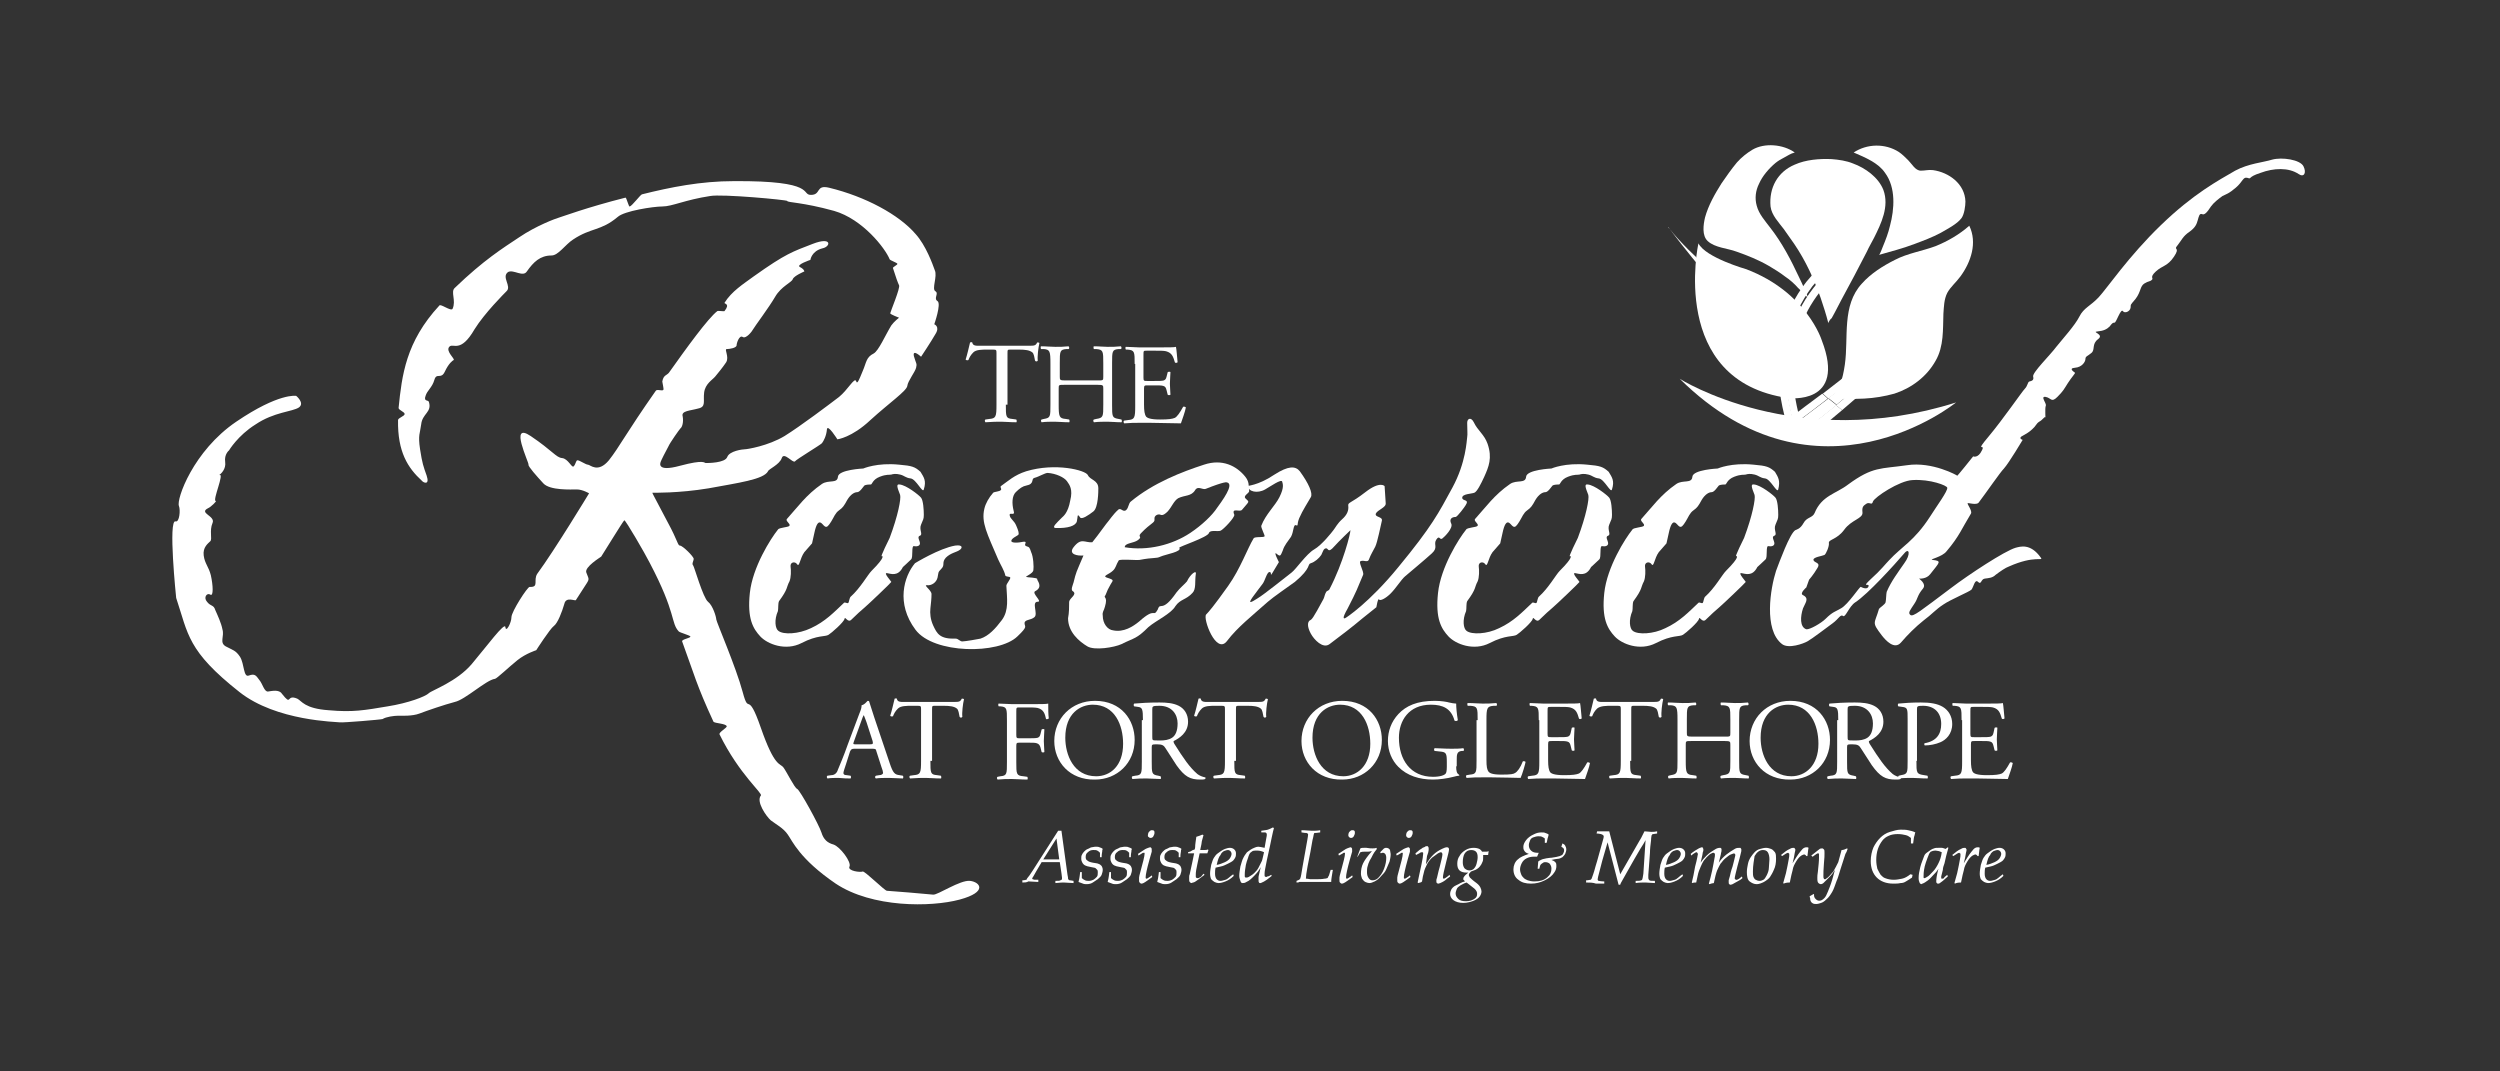
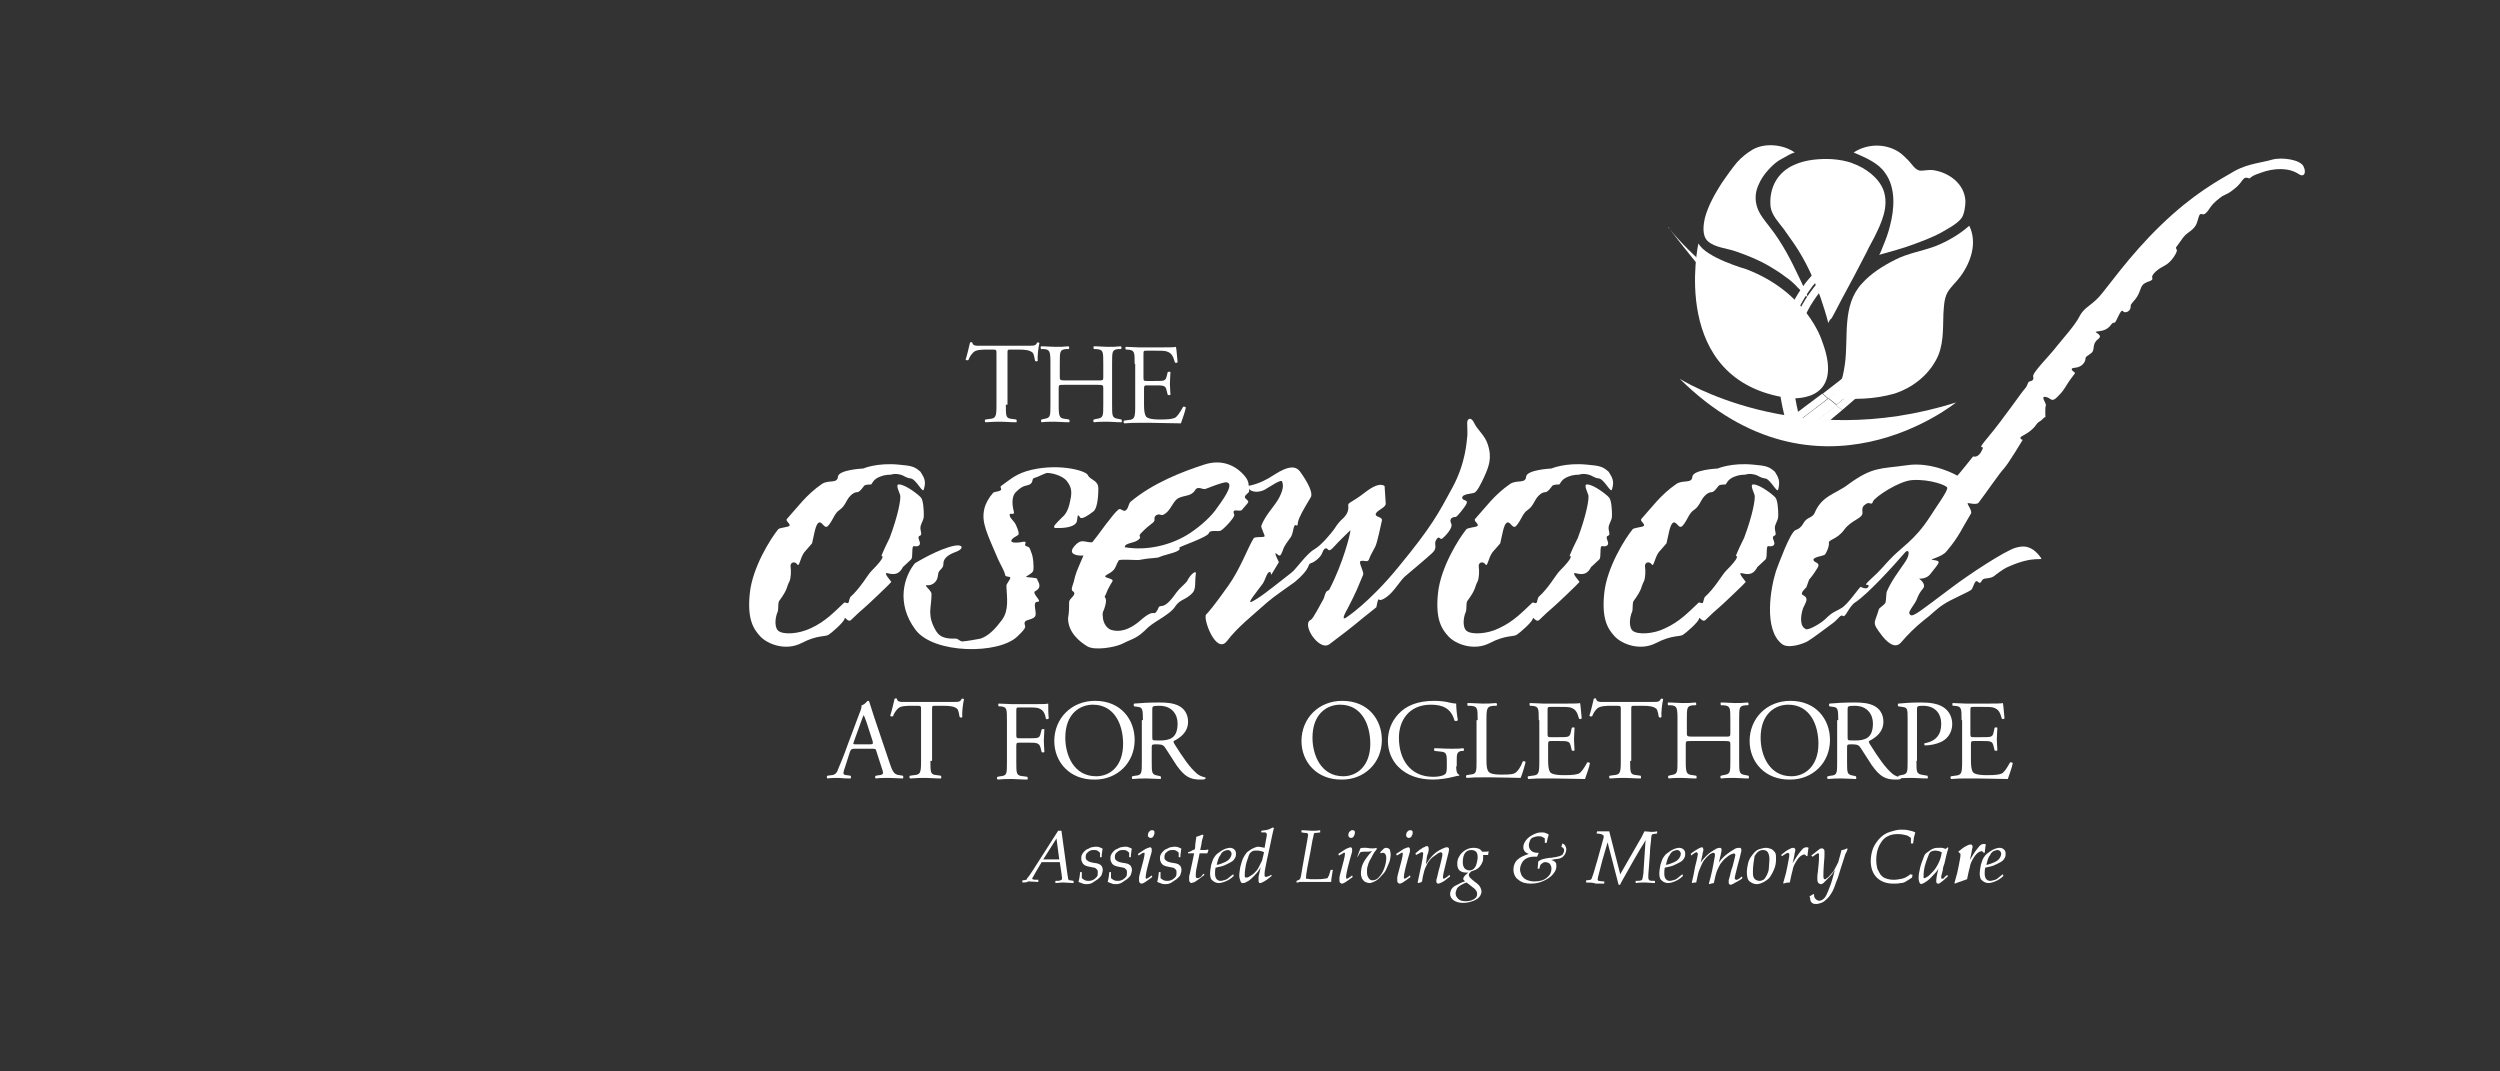
<svg xmlns="http://www.w3.org/2000/svg" version="1.1" id="Layer_1" x="0px" y="0px" viewBox="0 0 454.1 194.6" style="enable-background:new 0 0 454.1 194.6;" xml:space="preserve">
  <rect x="0" y="0" width="454.1" height="194.6" fill="#333333" stroke="none" />
  <style type="text/css">
	.st0{fill:#FFFFFF;}
</style>
  <g>
    <g>
-       <path class="st0" d="M72.3,76.3c0-0.4,1.2-0.7,1.2-1.1c0-0.4-1.1-0.7-1.1-1.1c0.6-5.9,1.3-12,7.4-18.6c0.2-0.4,2.1,1.1,2.4,0.6    c0.7-1.5-0.4-3.1,0.4-3.8c5.3-5.1,8.7-7.2,11.7-9.2c3.1-2.1,6.6-3.4,7.3-3.6c0.4-0.1,4.9-1.8,12-3.6c0.2-0.1,0.6,1.8,0.8,1.6    c0.4-0.1,1.9-2.1,2.2-2.2c5.2-1.3,10.7-2.4,16.7-2.4c15.2-0.1,12.1,2.5,14,2.5c1.9,0,0.8-1.9,3.3-1.3c6.6,1.6,12.7,4.9,15.7,8.4    c1.9,2.1,3.1,5.5,3.5,6.6c0.5,1.1-0.6,3.4,0.1,3.8c0.7,0.4-0.4,1.3,0.4,1.8c0.7,0.5-0.6,4.2-0.6,4.2s1.1,0.4,0.2,1.8    c-0.8,1.4-2.6,4.1-2.6,4.1s-1.6-1.5-1.3-0.1c0.4,1.4,0.6,1.3,0.4,2.1c-0.2,0.8-1.5,2.4-1.6,3.3c-0.1,0.9-3.3,3.1-6.7,6.2    c-3.4,3.2-6,3.5-6,3.5s-1.8-2.9-1.9-1.8c-0.1,1.2-0.6,2.1-0.9,2.5c-0.4,0.4-4.6,2.9-4.9,3.3c-0.4,0.4-2-1.8-2.4-0.6    c-0.4,1.2-2.4,2-2.5,2.4c-0.8,1.5-5.4,2.1-10.8,3.1c-5.4,0.9-10.1,0.8-10.2,0.8c-0.1,0,1.1,2.1,2.8,5.4c1.8,3.3,1.8,4.2,2.2,4.2    c0.5,0,2.5,2,2.5,2.4c0,0.4-0.4,0.9-0.1,1.2c0.2,0.2,1.8,5.9,2.7,6.6c0.9,0.7,1.5,2.8,1.5,3.2c0,0.4,3.6,8.7,4.8,13.2    c1.2,4.5,0.8-0.7,3.3,6.5c2.5,7.2,3.5,6.4,4.1,7.2s2,3.7,2.5,3.9c0.5,0.2,4,6.6,4.4,7.9c0.4,1.3,1.1,1.9,2.2,2.2    c1.2,0.4,3.3,3.2,2.9,4c-0.4,0.8,2,1.1,2.4,0.9c0.4-0.1,4,3.5,4.4,3.5c0.4,0,7.5,0.6,8.4,0.7c0.8,0.1,4.9-2.7,6.7-2.5    c1.8,0.2,3.3,2-1.9,3.4c-5.2,1.4-15.9,1.5-22.5-2.9c-6.6-4.5-7.9-7.8-8.7-8.9c-0.8-1.2-2.2-1.9-3.1-2.6c-0.8-0.7-2.7-3.4-1.8-4.5    c0.4-0.4-3.9-3.8-7.5-11.1c-0.2-0.4,1.4-1.2,1.3-1.5c-0.2-0.5-2.1-0.5-2.4-0.8c-3.1-6.7-3.5-8.6-5.7-14.6    c-0.1-0.4,1.6-0.6,1.5-0.9c-0.1-0.2-1.9-0.7-2.1-0.9c-1.5-1.6-0.4-3.2-5.3-12.5c-0.8-1.6-4.4-7.8-4.6-7.7    c-0.2,0.1-4.1,6.5-4.2,6.6c-0.1,0.1-3.1,1.9-2.7,2.9c0.4,1.1,0.6,1.1,0.1,1.9c-0.5,0.8-1.8,2.8-2,3.1c-0.2,0.2-1.8-0.7-2.1,0.7    c-0.4,1.4-1.2,3.5-1.9,4c-0.7,0.5-3.2,4.4-3.2,4.4s-1.9,0.6-3.4,1.8c-1.5,1.2-3.8,3.4-4.1,3.4c-1.6,0.2-5.4,3.8-7.3,4.2    c-1.9,0.5-5.1,1.6-6.4,2.1c-1.3,0.5-3.2,0.4-3.9,0.4c-0.7,0-2.2,0.2-2.8,0.6c-0.2,0.1-7.3,0.7-7.8,0.6c-0.5-0.1-11.5-0.2-18.2-5.5    c-9.5-7.5-9.3-10.5-11.5-17.1c0,0-1.5-14.4-0.1-13.9c0.7,0.2,0.9-2.1,0.6-2.8c-0.5-1.2,2.6-10,10.4-15.3    c7.8-5.3,10.9-4.7,10.9-4.7s1.6,1.3,0.5,2.1c-1.2,0.8-4.5,0.8-7.9,3.1c-3.2,2-4.8,4.7-4.8,4.7s-0.9,0.7-0.7,2.1    c0.2,1.3-0.8,2.2-1.1,2.4c1.1-0.6-1.3,4.7-0.6,4.7c0.2,0-0.9,1.1-1.4,1.3c-1.8,0.9,1.4,1.4,0.8,2.7c-0.6,1.4,0,2.9-0.4,3.3    c-0.4,0.4-1.4,1.1-1.2,2.6c0.2,1.5,0.9,2,1.3,3.6c0.4,1.8,0.5,3.9-0.1,3.5c-0.6-0.4-1.3,0.5-0.6,1.3c0.7,0.9,1.2,0.5,1.5,1.5    c0.4,0.9,1.1,2.4,1.3,3.5c0.4,1.3-0.6,2.4,0.6,3.1c1.3,0.7,1.8,0.7,2.6,1.9c0.8,1.3,0.6,3.8,1.6,3.4c1.1-0.4,1.3,0,1.9,0.8    c0.6,0.7,0.9,2.2,1.6,2.1c0.7-0.1,2-0.4,2.5,0.4c1.9,2.4,0.7,0,2.8,0.9c0.8,0.4,1.3,1.8,5.7,2.1c4.4,0.4,6.5,0,10.7-0.7    c3.8-0.6,6.9-1.8,7.5-2.4c0.5-0.5,5.1-2.1,7.8-5.3c2.7-3.2,6-7.7,6.1-6.7c0.1,1.1,1.1-0.8,1.1-1.8s2.9-5.5,3.3-5.5    c1.8,0.1,0.6-1.2,1.4-2.4c3.1-4.2,9.4-14.6,9.4-14.6s-1.2-0.7-2.2-0.7c-1.1,0-4.9,0.2-6.1-1.1c-1.2-1.3-2.8-3.1-2.7-3.4    c0.1-0.4-3.6-7.9,0.4-5.2c4,2.7,4.6,3.9,5.7,4c1.1,0.1,1.8,1.9,2.1,1.5c0.4-0.4,0.4-1.1,0.7-1.1c0.4,0,1.5,0.8,1.9,0.8    c0.4,0,1.8,1.6,3.8-0.8c1.9-2.4,3.1-4.9,8.5-12.6c0.2-0.4,1.2,0.1,1.4-0.2c0.1-0.2-0.2-1.3-0.2-1.5c0.2-1.2,0.8-1.1,1.2-1.6    c3.2-4.5,7.1-9.9,8.8-11.2c0.2-0.1,1.2,0.1,1.3,0c1.1-1.4-0.1-1.3,0-1.5c1.3-2.1,3.4-3.4,5.3-4.8c5.9-4.2,7.1-4.5,10.7-5.9    c3.6-1.4,3.3,0.5,1.8,0.8c-2,0.5-2.2,2.1-2.2,2.1s-2.7,0.9-1.9,1.3c0.8,0.4,0.8,0.8,0.8,0.8s-1.9,0.8-2.1,1.4    c-0.2,0.6-2.1,1.3-3.2,3.2c-1.1,1.9-3.8,5.5-4,5.9c-0.2,0.4-1.3,1.8-1.9,1.4c-0.6-0.4-1.1,1.1-1.1,1.5c0,0.5-1.3,0.7-1.8,0.7    c-0.5,0,0.5,1.4-0.1,2.4c-0.6,0.9-1.5,2-2,2.6c-0.5,0.6-1.8,1.3-2,2.9c-0.2,1.6,0.4,2.6-1.1,2.9c-1.4,0.4-3.1,0.4-2.8,1.4    c0.2,1.1-0.1,2-0.4,2.2c-0.2,0.2-1.9,2.6-2.2,3.3c-0.4,0.7-1.4,2.7-1.4,2.8c0,0.1-0.9,1.9,3.5,0.7c4.5-1.2,4.4-0.5,4.7-0.5    c0.4,0,3.5,0,3.9-1.1c0.4-1.1,2.8-1.4,3.2-1.4c0.4,0,4.2-0.6,7.2-2.4c2.9-1.8,8.2-5.8,9.9-7.1c1.6-1.3,2.8-3.6,3.1-2.9    c0.2,0.7,0.5-0.1,1.2-1.8c0.7-1.6,0.6-2.5,2-3.2c0.9-0.5,2.1-3.3,3.2-5.1c0.5-0.7,1.4-1.4,1.4-1.4s-1.6-0.6-1.6-0.8    s1.9-4.7,1.6-5.1c-0.2-0.4-0.6-1.5-1.1-3.1c-0.1-0.2,0.9-0.6,0.8-0.8c-0.1-0.2-1.3-0.6-1.4-0.8c-0.8-2-4.9-7.3-10.1-8.8    c-5.8-1.6-8.5-1.5-8.5-1.8c0-0.2-11.9-1.3-14-0.9c-4.6,0.7-6.9,1.9-8.7,1.9c-1.6,0-6.9,0.8-8.1,1.9c-3.1,2.6-4.8,1.9-8.1,4.1    c-1.4,0.9-2.7,2.9-3.9,2.9c-2.1,0-3.3,1.2-4.5,2.9c-0.7,1.1-2.4-0.4-3.4,0.1C91,50.3,93,52,92,52.9c-0.4,0.4-4,4-5.8,6.9    c-2.6,4.5-3.9,2.4-4.6,3.2c-0.7,0.8,1.1,2.2,0.8,2.4c-0.2,0.1-0.9,0.6-1.6,2.1c-0.7,1.5-1.5,0.1-1.9,1.5c-0.4,1.4-1.3,1.9-1.6,2.9    c-0.4,1.1,0.5,0.7,0.6,1.1c0.6,1.9-1.2,2.1-1.4,4.1c-0.2,1.6-0.6,1.9-0.2,4.5c0.4,2.6,0.6,3.1,1.2,4.8c0.6,1.8-0.6,1.3-0.9,0.9    C74.1,85,72.2,82.1,72.3,76.3z" />
      <path class="st0" d="M167.8,88.9c-0.2,0.8-1.4-1.9-2.4-2c-0.9-0.1-1.1-0.5-1.9-0.7c-0.8-0.2-1.3-0.1-1.6,0    c-0.4,0.1-0.8-0.1-2.1,0.4c-1.3,0.5-1.4,1.4-1.6,1.4c-0.2,0-0.9,0-1.2,0.2c-0.2,0.2-0.8,1.2-1.3,1.2c-0.5,0-1.2,0.4-1.8,1.4    c-0.6,1.1-0.8,1.4-1.5,1.9c-0.7,0.5-0.9,1.2-1.4,2c-0.5,0.8-0.8,1.2-1.2,0.9c-0.4-0.2-1.2-2.1-1.9,1.3c-0.2,0.9-0.4,1.8-0.4,1.8    l-1.4,1.6c-0.8,1.1-0.9,2.8-1.3,2.2c-0.4-0.6-1.3-0.4-1.2,0.4c0.1,0.7,0.1,2-0.2,2.7c-0.6,1.1-0.2,1.3-1.9,3.6    c-0.2,0.4-0.1,1.4-0.2,1.8c-0.7,1.6-0.5,3.2,0.1,3.6c0.9,0.7,3.6,0.6,5.9-0.5c2.6-1.2,4.2-2.9,6-4.6c0.2-0.2,0.6,0.2,0.8,0    c0.1-0.1,0.2-0.9,0.4-1.1c1.8-1.6,3.1-4,3.8-4.7c2.7-2.7,1.9-2.7,1.9-2.7c-0.5,0.5,1.4-3.3,1.4-3.3c1.5-4,2.1-7.1,1.9-7.8    c-0.6-1.5-0.7-2-0.1-1.9c1.2,0.1,3.5,1.9,3.9,2.4c0.4,0.5,0.5,2.2,0.5,3.1c0,0.8-0.1,0.8-0.5,1.8c-0.4,0.9,0.4,1.8-0.2,2    c-0.6,0.2,0,0.9,0,1.4c0,0.5-0.6,0.6-1.1,0.5c-0.5-0.1-0.1,2-0.5,2.4c-0.4,0.4-1.5,1.4-1.5,1.4c-0.9,1.8-2.2,1.2-2.9,1.1    c-0.7-0.1,0.8,1.5,0.8,1.6c0,0.1-4.2,4.1-4.8,4.6c-0.6,0.5-1.6,1.4-2.4,2.2c-0.7,0.8-1.2-0.7-1.3-0.1c-0.1,0.6-2.4,2.6-2.9,2.9    c-0.6,0.4-2,0-4.9,1.5c-2.9,1.5-6.2,0.2-7.5-1.2c-1.3-1.4-2.4-3.2-1.9-7.9c0.5-4.7,3.8-9.9,5.1-11.5c0.2-0.4,1.9-0.4,2.1-0.7    c0.2-0.4-0.7-0.8-0.5-1.2c2-2.2,3.5-4.4,6.4-6.4c1.2-0.8,2.8,0,2.9-1.3c0.1-1.3,4.6-1.5,4.6-1.5s2.5-1.1,6.5-0.7    c2.4,0.2,2.9,0.4,3.9,1.3C167.8,86.7,168.3,87.3,167.8,88.9z" />
      <path class="st0" d="M192.9,94c0.2-0.2,1.1-0.8,1.5-3.1c0.5-2-0.1-2.8-0.6-3.5c-0.5-0.7-2-1.4-3.5-1.5c-0.5,0-1.6,0.7-2.4,0.9    c-0.7,0.2,0.1,1.1-1.5,1.4c-0.6,0.1-1.2,0.5-1.9,1.2c-0.7,0.7-0.7,2.1-0.4,3.3c0.4,1.2-0.8,0.2-0.7,0.9c0.1,0.7,0.8,0.9,1.2,1.9    c0.4,0.9,0.5,1.4,0.4,1.6c-0.1,0.2-1.2,0.6-1.3,1.1c-0.1,0.5,1.3,0.4,2.2,0.2c0.9-0.1-0.1,0.6,0.5,0.8c0.6,0.2,0.6,0.2,0.9,1.1    c0.4,0.8,0.5,2.7,0.4,3.3c-0.1,0.6-1.5,1.1-1.3,1.2c0.2,0.1,2.1,0.1,2,0.4c-0.1,0.2,1.2,1.4-0.4,2.2c-0.6,0.4,1.4,1.9,0.5,1.9    c-1.2,0,0.1,2.2-0.6,2.8c-0.7,0.6-1.8,0.4-1.8,1.1c0,0.7,0.7,0.5-1.3,2.4c-3.4,3.3-15.2,3.2-18.5-1.2c-3.6-4.8-2.1-9.7-0.1-12.1    c0,0,4.4-2.7,7.3-3.2c1.5-0.2,1.3,0.5,0.8,0.8c-0.5,0.4-1.6,0.5-2.5,1.4c-0.8,0.9-0.1,1.3-0.8,2c-0.7,0.7-0.5,0.7-0.7,1.6    c-0.2,0.9-1.1,1.5-1.9,1.4c-0.8-0.1,0.8,0.9,0.8,1.6c0,0.9-0.1,1.6-0.2,2.6c-0.1,0.9,0,2,0.5,3.1c0.7,1.5,1.2,2.5,4.1,2.4    c0.5,0,0.8,0.6,1.3,0.5c0.4,0,2.8-0.4,3.2-0.5c1.5-0.5,2.7-1.8,3.9-3.4c1.3-1.8,0.9-3.9,0.8-6.2c0-0.4,0.8-1.2,0.7-1.5    c0-0.2-0.9-0.1-0.9-0.4c-0.2-0.9-0.8-1.8-1.3-2.9c-2-4.7-3.1-6.7-2.5-9.2c0.2-0.9,0.8-2,1.6-2.9c0.2-0.2,1.2-0.2,1.4-0.5    c0.2-0.2-0.2-0.5,0-0.7c1.3-0.9,2.4-2,4.6-2.7c5.3-1.6,10.8-0.2,11.2,0.7c0.4,0.9,1.9,0.9,1.9,2.4c0,0.5,0,3.5-0.9,4.2    c-0.9,0.7-2.1,1.5-2.4,1.1c-0.6-0.9-0.4-0.1-0.6,0.7c-0.2,0.8-1.6,1.3-3.9,1.2C191,95.8,191.9,95,192.9,94z" />
      <path class="st0" d="M194.2,109.3c0.1-0.7,1.5-1.3,0.7-1.9c-0.5-0.2,0-1.2,0.1-1.6c0.5-2,0.4-1.6,1.8-4.9    c-1.1,0.1-2.8-0.2-1.8-1.5c1.4-1.8,2-0.8,3.4-0.9c0.1-0.1,1.5-1.9,2.5-3.3c0.6-0.7,1.3-1.8,2.2-2.6c0.5-0.5,0.9,0.6,1.5,0    c0.4-0.4,0.4-1.2,0.8-1.5c4.1-3.4,9.3-5.4,13.3-6.7c3.3-1.1,5.9,0.2,7.5,2.2c0.7,0.9,0.6,1.5,0.7,2.6c0,0.4-1.1,0.8-0.7,1.3    c0.8,0.8,0.8,0.4-0.6,2.1c-0.4,0.5-2-0.5-1.4,0.9c0.1,0.5-2,2.7-2.5,2.9c-0.5,0.2-1.9-0.2-2.1,0.4c-0.2,0.8-5.5,2.5-5.4,2.7    c0.6,0.7-2.5,1.2-3.4,1.6c-0.8,0.4-1.2,0.1-3.8,0.6c-0.6,0.1-3.5-0.2-3.8,0.1c-0.5,0.8-0.5,1.4-1.1,1.9c-0.6,0.6-1.9,0.9-1.1,1.2    c1.6,0.5,1.1,0.5,0.7,1.3c-0.5,0.9-0.5,0.9-0.9,1.9c-0.5,0.6,0.5,0.1-0.1,2.1c-0.2,0.8-0.5,0.9-0.4,1.6c0,1.5,0.9,2.6,1.9,2.7    c1.9,0.4,3.6-0.7,4.7-1.6c3.1-2.8,2.5-0.6,3.4-2.2c0.5-1.5,0.7,0.8,3.4-3.1c0.6-0.8,1.6-1.6,1.9-2c0.6-1.3,1.8-2.2,1.6-1.3    c-0.2,1.3,0.1,2.7-0.6,3.4c-1.2,1.3-2.2,1.1-3.1,2.4c-0.8,1.4-3.5,2.6-4.9,3.8c-2.2,2.2-2.5,1.9-4.9,3.1c-1.3,0.6-4.9,1.2-6.2,0.4    c-1.5-0.9-3.5-2.6-3.5-5.1C194.2,111.3,194.2,110.2,194.2,109.3z M219,88.8c-0.6,0.2-1.4-0.6-1.9,0.2c-0.7,1.2-1.9,0.9-3.1,1.5    c-0.8,0.5-1.1,1.5-1.9,2.4c-0.4,0.4-0.9,0.8-1.3,0.6c-0.4-0.2-1.2,0.1-1.1,0.8c0.1,0.7-0.6,0.6-2.5,2.6c-0.6,0.7,0.4,0.5-0.5,1.2    c-0.8,0.6-2.4,0.5-2.4,1.3c4.1,0.7,8.6-0.4,11.9-2.6c2.1-1.4,4-3.2,4.9-4.6c2-2.7,2.9-4.5,1.6-4.6C222.9,87.6,222.5,87.4,219,88.8    z" />
      <path class="st0" d="M231.5,86.2c2.5-1.6,3.8-1.6,4.6-0.6c1.6,2.2,2.4,4,2,4.7c-0.5,0.9-1.5,2.4-2.1,3.8c-0.5,1.2-0.1,1.5-0.6,1.3    c-0.5-0.2-0.4,1.2-0.9,2.1c-0.6,0.9-1.2,1.5-1.5,2.5c-0.4,0.9-0.4,1.2-1.1,0.6c-0.7-0.6,0.4,1.5,0.4,1.5l-1.2,2    c-0.5,0.8,0-0.2-0.5-0.2c-0.5,0-0.8,1.6-1.3,2.2c-0.5,0.6-0.8,1.1-1.8,2.4c-0.9,1.3-0.2,0.9,0.9,0.2c1.2-0.7,5.4-4.1,6.2-4.7    c0.8-0.6,2.7-3.4,4.1-4.2c1.4-0.8,3.2-3.1,3.5-3.5c0.4-0.5,0.7-1.2,1.6-2c0.9-0.8,1.2-1.6,1.1-2.4c-0.1-0.7,0.4-0.4,3.1-2.5    c2.7-2.1,3.5-1.1,3.5-1.1l0.2,3.1c0.1,0.8-1.5,1.2-1.8,1.9c-0.2,0.7,1.3,0.5,1.1,1.3c-0.2,0.8-0.8,3.9-1.2,4.7    c-0.4,0.8-0.8,1.4-1.1,2.2c-0.2,0.8-0.9,0.2-1.5,0.4c-0.6,0.1,0.6,1.9,0.4,2.5c-1.1,2.6-1.1,2.8-2.8,6.1c-1.2,2.1-0.6,1.8-0.5,1.8    s4.4-2.8,9.7-9.3c6.1-7.4,7.3-9.8,9.8-14.4c2.5-4.6,2.6-8.6,2.7-9.2c0.1-0.6,0-1.1,0-2.6c0-0.8,0.7-1.1,1.2-0.1    c0.7,1.5,1.9,2.2,2.5,3.9c0.9,2.6,0.2,4.2-0.6,6c-0.6,1.3-1.3,2.7-1.8,2.9c-0.5,0.2-2.2,0.2-2.2,0.9c0,0.7,1.4,0.2,0.6,1.4    c-0.1,0.2-1.5,2.1-1.8,2.1c-0.7,0-1.2,0.4-0.8,1.2c0.4,0.8-1.2,2.4-1.6,2.7c-0.5,0.4-0.5-0.7-1.1,0.2c-0.6,0.9,0.4,1.4-0.8,2.5    c-1.2,1.1-4.2,3.6-4.9,4.2c-0.7,0.6-1.6,2.1-2.6,3.1c-0.9,0.9-1.9,1.4-2.1,1.1c-0.2-0.4-0.5,1.4-0.5,1.4s-1.4,1.1-2.5,2    c-1.9,1.6-4,3.2-6,4.7c-1.2,0.9-2.8-0.8-3.4-1.9c-0.7-1.3-0.6-2.1-0.2-2.4c0.4-0.2,0.5-0.2,2.5-3.9c0.2-0.4,0.2-0.8,0.5-1.3    c0.1-0.2,0.5-0.2,0.6-0.5c2.5-4.8,3.8-10.1,3.8-10.7c0,0-2.1,2-2.9,2.9c-1.2,1.4-1.1,0.4-1.5,0.4c-0.5,0-0.6,0.6-0.9,1.2    c-0.4,0.6-1.2,1.3-1.9,1.5c-0.7,0.2,0.2,0.8-2.9,3.4c-1.1,0.8-4,2.8-4.9,3.6c-2.8,2.5-5.5,4.6-7.4,7.1c-2,2.7-4.5-4.2-3.8-4.8    c0.4-0.4,1.3-1.4,4-5.2c2.2-3.1,3.5-6.8,4.6-8.6c0.2-0.4,1.9-0.1,2-0.4c0.1-0.1-0.7-1.6-0.6-1.9c0.8-2.1,2.5-3.6,3.3-5.2    c0.9-1.8,0.6-2.4,0.5-2.8c-0.1-0.6-2.2,0.9-3.1,1.4c-1.4,0.8-3.1,0.4-3.1-0.6C226.4,88.2,228.4,88.3,231.5,86.2z" />
      <path class="st0" d="M292.8,88.9c-0.2,0.8-1.4-1.9-2.4-2c-0.9-0.1-1.1-0.5-1.9-0.7c-0.8-0.2-1.3-0.1-1.6,0    c-0.4,0.1-0.8-0.1-2.1,0.4c-1.3,0.5-1.4,1.4-1.6,1.4c-0.2,0-0.9,0-1.2,0.2c-0.2,0.2-0.8,1.2-1.3,1.2c-0.5,0-1.2,0.4-1.8,1.4    c-0.6,1.1-0.8,1.4-1.5,1.9c-0.7,0.5-0.9,1.2-1.4,2c-0.5,0.8-0.8,1.2-1.2,0.9c-0.4-0.2-1.2-2.1-1.9,1.3c-0.2,0.9-0.4,1.8-0.4,1.8    l-1.4,1.6c-0.8,1.1-0.9,2.8-1.3,2.2c-0.4-0.6-1.3-0.4-1.2,0.4c0.1,0.7,0.1,2-0.2,2.7c-0.6,1.1-0.2,1.3-1.9,3.6    c-0.2,0.4-0.1,1.4-0.2,1.8c-0.7,1.6-0.5,3.2,0.1,3.6c0.9,0.7,3.7,0.6,5.9-0.5c2.6-1.2,4.2-2.9,6-4.6c0.2-0.2,0.6,0.2,0.8,0    c0.1-0.1,0.2-0.9,0.4-1.1c1.8-1.6,3.1-4,3.8-4.7c2.7-2.7,1.9-2.7,1.9-2.7c-0.5,0.5,1.4-3.3,1.4-3.3c1.5-4,2.1-7.1,1.9-7.8    c-0.6-1.5-0.7-2-0.1-1.9c1.2,0.1,3.5,1.9,3.9,2.4c0.4,0.5,0.5,2.2,0.5,3.1c0,0.8-0.1,0.8-0.5,1.8c-0.4,0.9,0.4,1.8-0.2,2    c-0.6,0.2,0,0.9,0,1.4c0,0.5-0.6,0.6-1.1,0.5c-0.5-0.1-0.1,2-0.5,2.4c-0.4,0.4-1.5,1.4-1.5,1.4c-0.9,1.8-2.2,1.2-2.9,1.1    c-0.7-0.1,0.8,1.5,0.8,1.6c0,0.1-4.2,4.1-4.8,4.6c-0.6,0.5-1.6,1.4-2.4,2.2c-0.7,0.8-1.2-0.7-1.3-0.1c-0.1,0.6-2.4,2.6-2.9,2.9    c-0.6,0.4-2,0-4.9,1.5c-2.9,1.5-6.2,0.2-7.5-1.2c-1.3-1.4-2.4-3.2-1.9-7.9c0.5-4.7,3.8-9.9,5.1-11.5c0.2-0.4,1.9-0.4,2.1-0.7    c0.2-0.4-0.7-0.8-0.5-1.2c2-2.2,3.5-4.4,6.4-6.4c1.2-0.8,2.8,0,2.9-1.3c0.1-1.3,4.6-1.5,4.6-1.5s2.5-1.1,6.5-0.7    c2.4,0.2,2.9,0.4,3.9,1.3C292.8,86.7,293.3,87.3,292.8,88.9z" />
      <path class="st0" d="M323,88.9c-0.2,0.8-1.4-1.9-2.4-2c-0.9-0.1-1.1-0.5-1.9-0.7c-0.8-0.2-1.3-0.1-1.6,0c-0.4,0.1-0.8-0.1-2.1,0.4    c-1.3,0.5-1.4,1.4-1.6,1.4c-0.2,0-0.9,0-1.2,0.2c-0.2,0.2-0.8,1.2-1.3,1.2c-0.5,0-1.2,0.4-1.8,1.4c-0.6,1.1-0.8,1.4-1.5,1.9    c-0.7,0.5-0.9,1.2-1.4,2c-0.5,0.8-0.8,1.2-1.2,0.9c-0.4-0.2-1.2-2.1-1.9,1.3c-0.2,0.9-0.4,1.8-0.4,1.8l-1.4,1.6    c-0.8,1.1-0.9,2.8-1.3,2.2c-0.4-0.6-1.3-0.4-1.2,0.4c0.1,0.7,0.1,2-0.2,2.7c-0.6,1.1-0.2,1.3-1.9,3.6c-0.2,0.4-0.1,1.4-0.2,1.8    c-0.7,1.6-0.5,3.2,0.1,3.6c0.9,0.7,3.7,0.6,5.9-0.5c2.6-1.2,4.2-2.9,6-4.6c0.2-0.2,0.6,0.2,0.8,0c0.1-0.1,0.2-0.9,0.4-1.1    c1.8-1.6,3.1-4,3.8-4.7c2.7-2.7,1.9-2.7,1.9-2.7c-0.5,0.5,1.4-3.3,1.4-3.3c1.5-4,2.1-7.1,1.9-7.8c-0.6-1.5-0.7-2-0.1-1.9    c1.2,0.1,3.5,1.9,3.9,2.4c0.4,0.5,0.5,2.2,0.5,3.1c0,0.8-0.1,0.8-0.5,1.8c-0.4,0.9,0.4,1.8-0.2,2c-0.6,0.2,0,0.9,0,1.4    c0,0.5-0.6,0.6-1.1,0.5c-0.5-0.1-0.1,2-0.5,2.4c-0.4,0.4-1.5,1.4-1.5,1.4c-0.9,1.8-2.2,1.2-2.9,1.1c-0.7-0.1,0.8,1.5,0.8,1.6    c0,0.1-4.2,4.1-4.8,4.6c-0.6,0.5-1.6,1.4-2.4,2.2c-0.7,0.8-1.2-0.7-1.3-0.1c-0.1,0.6-2.4,2.6-2.9,2.9c-0.6,0.4-2,0-4.9,1.5    c-2.9,1.5-6.2,0.2-7.5-1.2c-1.3-1.4-2.4-3.2-1.9-7.9c0.5-4.7,3.8-9.9,5.1-11.5c0.2-0.4,1.9-0.4,2.1-0.7c0.2-0.4-0.7-0.8-0.5-1.2    c2-2.2,3.5-4.4,6.4-6.4c1.2-0.8,2.8,0,2.9-1.3c0.1-1.3,4.6-1.5,4.6-1.5s2.5-1.1,6.5-0.7c2.4,0.2,2.9,0.4,3.9,1.3    C323,86.7,323.4,87.3,323,88.9z" />
      <path class="st0" d="M358.4,82.9c0,0,0.9,0.4,1.6-1.1c0.7-1.4-1.4,0.6,1.2-2.5c2.6-3.1,6.1-8.2,6.6-8.7c0.5-0.5,0.5-1.2,0.8-1.3    c0.4-0.1,0.9-0.2,0.7-0.9c-0.2-0.7,3.1-3.9,4.2-5.4c1.2-1.5,3.4-3.9,4.2-5.5c0.8-1.6,2-1.9,3.5-3.5c1.5-1.6,5.4-7.4,11.3-13.1    c5.9-5.7,10.4-8.1,13.5-9.9c2.4-1.3,5.1-1.5,6.7-2c1.8-0.5,5.1,0,5.7,1.2c0.6,1.2,0.1,2.1-0.9,1.4c-1.8-1.2-4.5-1.1-6.9-0.2    c-2.5,0.8-1.5,1.2-2.4,0.9c-0.8-0.2-0.8,0.7-2.1,1.8c-1.3,1.1-1.6,1.1-2.4,1.5c-0.7,0.5-1.6,1.2-2.1,1.9c-0.7,1.1-1.2,1.6-1.6,1.4    c-0.5-0.2-0.6,0.4-0.8,1.1c-0.2,0.7-0.4,1.3-1.5,2.1c-1.2,0.8-1.4,1.5-2.2,2.5c-0.8,0.9,0.6,0.2-0.6,2c-1.2,1.8-2.1,1.6-3.3,2.7    c-1.2,1.1-0.4,1.2-0.7,1.5c-0.4,0.4-0.6,0.2-1.4,0.7c-0.8,0.5-0.6,1.5-1.6,2.8c-1.1,1.3-0.8,0.9-0.9,1.6c-0.1,0.7-1.1,1.1-1.4,0.6    c-0.4-0.5-1.2,2.1-1.5,2.1c-0.4,0-0.5,0.2-0.9,0.7c-0.5,0.5-1.1,0.8-2.2,0.9c-1.2,0.1,1.3,0.5,0.1,1.4c-1.2,0.9-0.5,1.9-1.2,2.5    c-0.7,0.6-1.1,0.6-1.1,1.1c0,0.5-0.6,1.5-1.9,1.6c-1.3,0.1-0.1,0.8,0,0.9c0.1,0.1-0.6,0.8-1.3,1.9c-0.7,1.1-0.8,1.4-1.9,2.5    c-1.1,1.1-1.1,0.2-2.1,0c-1.1-0.2,0.2,1.2,0,1.6c-0.2,0.5,0,2.4-0.1,2.1c-0.1-0.2-0.5,0.5-1.1,0.8c-0.6,0.4-0.5,0.7-1.3,1.4    c-0.8,0.7-0.8,0.6-1.6,1.1c-1.1,0.5-0.1,0.8-0.1,0.8s-2.5,4.2-3.4,5.2c-0.7,0.7-3.3,4.5-4.6,6.2c-0.4,0.5-1.9,0-2,0.1    c-0.1,0.2,0.9,1.4,0.6,1.9c-1.6,2.6-2.1,4.1-4.4,6.8c-0.8,1.1-3.3,1.5-2.6,1.6c1.8,0.2,1.3,0.4-0.4,2.6c-0.7,0.9-1.9,0.8-2,0.8    c-0.1,0,1.4,0.9,0.7,1.8c-1.1,1.3-0.9,1.8-1.6,2.8c-0.7,1.1-1.2,1.6-0.7,2c0.5,0.4,1.8-0.7,7.4-4.9c3.3-2.5,9.7-6.7,11.7-7.3    c0.8-0.2,2.7-0.9,4.6,1.8c0.5,0.7-1.1-0.5-5.8,1.6c-0.6,0.2-1.6,0.9-2.4,1.5c-0.6,0.6-1.3,0.6-2,0.7c-0.7,0.1-0.6,1.2-1.2,0.6    c-0.6-0.6-0.8,0.9-1.2,1.4c-0.4,0.4-3.8,1.8-5.1,2.7c-1.4,0.9-2.1,1.8-3.6,2.9c-1.5,1.2-2.9,2.6-4.1,4c-1.2,1.4-2.8-0.4-3.5-1.3    c-1.9-2.5-1.3-2-0.5-4.8c0.1-0.2,1.1-0.8,1.2-1.2c0.1-0.4,0.1-1.5,0.2-1.9c0.8-1.9,2.1-3.6,3.2-5.2c1.2-1.6,0.9-2.9,0-1.8    c-1.8,2.1-6.6,7.4-8.9,8.9c-1.1,0.7-1.8,2.8-2.2,2.5c-0.5-0.4-0.8,0.5-1.9,1.3c-1.1,0.8-3.7,2.8-4.6,3.3c-0.7,0.4-3.4,1.4-4.6,0.5    c-3.4-2.6-2.1-10.2-1.1-13.3c0.6-1.6,2.5-6.8,3.5-7.4c0.2-0.1,0.9-0.2,1.5-1.3c0.6-1.1,1.6-0.9,2-1.8c1.3-3.2,3.9-3.5,6.1-5.2    c4.5-3.3,5.9-2.8,10.7-3.5c4.6-0.7,9.2,1.9,9.1,1.9C355.3,86.8,358.4,82.9,358.4,82.9z M347.4,87.2c-2.4,0.1-6.9,3.1-7.2,3.9    c-0.2,0.8-0.6,0-1.2,0.4c-0.6,0.4-0.8,0.6-0.7,1.6c0.1,1.1-2,1.3-3.3,3.1c-1.3,1.8-2.9,1.8-2.8,2.4c0.1,0.6-0.5,2-0.8,2.2    c-0.4,0.2-2.1,0.4-2,0.9c0.1,0.6,1.4,0.4,0.7,1.5c-0.7,1.2-1.5,2.1-1.5,2.1l-0.5,1.4c0,0-1.3,1.1-0.6,1.4c1.2,0.6,0.4,1.4,0,2.4    c-0.5,1.5-0.6,3.4,0.6,3.8c0.6,0.1,2.7-1.1,3.5-1.9c1.3-1.3,1.8-1.3,2.8-1.9c1.3-0.7,3.4-4,3.6-3.9c0.2,0.1,1.2,0.6,1.4-0.1    c0.2-0.7-1.4,0.4,0.4-1.3c1.8-1.6,2.8-2.9,3.3-3.4c2.4-2.6,4.6-3.5,7.5-8c1.2-1.9,3.2-4.6,3.1-5.2C353.7,88.2,350.6,87,347.4,87.2    z" />
    </g>
    <g>
      <path class="st0" d="M182.7,73.5c0,2.2,0,2.5,1.2,2.6l0.7,0.1c0.1,0.1,0.1,0.5,0,0.5c-1.2,0-1.9-0.1-2.7-0.1c-0.8,0-1.6,0-2.9,0.1    c-0.1-0.1-0.2-0.4,0-0.5l0.7-0.1c1.2-0.1,1.3-0.4,1.3-2.6v-9.3c0-0.6,0-0.7-0.6-0.7h-1.1c-0.9,0-2,0-2.5,0.5    c-0.5,0.5-0.7,0.9-0.9,1.4c-0.2,0.1-0.5,0-0.5-0.1c0.3-0.9,0.6-2.3,0.8-3.1c0.1,0,0.3-0.1,0.4,0c0.1,0.7,0.8,0.6,1.8,0.6h8.4    c1.1,0,1.3,0,1.6-0.6c0.1,0,0.3,0,0.4,0.1c-0.2,0.8-0.4,2.5-0.3,3.2c-0.1,0.2-0.4,0.2-0.5,0c-0.1-0.5-0.2-1.3-0.5-1.5    c-0.5-0.4-1.3-0.5-2.4-0.5h-1.5c-0.6,0-0.6,0-0.6,0.7V73.5z" />
      <path class="st0" d="M193.3,69.9c-1,0-1,0-1,0.7v2.9c0,2.2,0.1,2.5,1.3,2.6l0.6,0.1c0.1,0.1,0.1,0.5,0,0.5c-1.1,0-1.8-0.1-2.6-0.1    c-0.9,0-1.6,0-2.4,0.1c-0.1-0.1-0.2-0.4,0-0.5l0.4-0.1c1.2-0.2,1.2-0.4,1.2-2.6v-7.5c0-2.2-0.1-2.5-1.2-2.6l-0.5,0    c-0.1-0.1-0.1-0.5,0-0.5c1,0,1.7,0.1,2.6,0.1c0.8,0,1.5,0,2.4-0.1c0.1,0.1,0.2,0.4,0,0.5l-0.4,0c-1.2,0.1-1.2,0.4-1.2,2.6v2.4    c0,0.6,0,0.7,1,0.7h5.9c1,0,1,0,1-0.7v-2.4c0-2.2,0-2.5-1.3-2.6l-0.4,0c-0.1-0.1-0.1-0.5,0-0.5c1,0,1.7,0.1,2.5,0.1    c0.8,0,1.5,0,2.4-0.1c0.1,0.1,0.2,0.4,0,0.5l-0.4,0c-1.2,0.1-1.2,0.4-1.2,2.6v7.5c0,2.2,0,2.4,1.2,2.6l0.5,0.1    c0.1,0.1,0.1,0.5,0,0.5c-1,0-1.7-0.1-2.5-0.1c-0.8,0-1.6,0-2.5,0.1c-0.1-0.1-0.2-0.4,0-0.5l0.4-0.1c1.3-0.2,1.3-0.4,1.3-2.6v-2.9    c0-0.6,0-0.7-1-0.7H193.3z" />
      <path class="st0" d="M206.1,66.1c0-2.2,0-2.5-1.3-2.6l-0.3,0c-0.1-0.1-0.1-0.5,0-0.5c0.9,0,1.6,0.1,2.4,0.1h3.9    c1.3,0,2.6,0,2.8-0.1c0.1,0.4,0.2,1.8,0.3,2.8c-0.1,0.1-0.4,0.2-0.5,0c-0.3-1-0.5-1.7-1.6-2c-0.4-0.1-1.1-0.1-2-0.1h-1.5    c-0.6,0-0.6,0-0.6,0.8v4.1c0,0.6,0.1,0.6,0.7,0.6h1.2c0.9,0,1.5,0,1.8-0.1c0.2-0.1,0.4-0.2,0.5-0.7l0.2-0.8c0.1-0.1,0.5-0.1,0.5,0    c0,0.5-0.1,1.3-0.1,2.1c0,0.7,0.1,1.5,0.1,2c-0.1,0.1-0.4,0.1-0.5,0l-0.2-0.8c-0.1-0.4-0.2-0.7-0.6-0.8c-0.3-0.1-0.8-0.1-1.6-0.1    h-1.2c-0.6,0-0.7,0-0.7,0.6v2.9c0,1.1,0.1,1.8,0.4,2.2c0.2,0.2,0.7,0.5,2.5,0.5c1.6,0,2.2-0.1,2.7-0.3c0.4-0.2,0.9-0.9,1.5-2    c0.1-0.1,0.4,0,0.5,0.1c-0.1,0.7-0.7,2.3-0.9,2.9c-1.9,0-3.7-0.1-5.6-0.1H207c-0.9,0-1.6,0-2.8,0.1c-0.1-0.1-0.2-0.4,0-0.5    l0.7-0.1c1.2-0.1,1.3-0.4,1.3-2.6V66.1z" />
    </g>
    <g>
      <path class="st0" d="M159.2,136.5c-0.1-0.5-0.2-0.5-0.9-0.5h-3.1c-0.5,0-0.6,0.1-0.8,0.5l-0.7,2.2c-0.3,0.9-0.5,1.5-0.5,1.7    c0,0.2,0.1,0.4,0.6,0.4l0.7,0.1c0.1,0.1,0.1,0.4,0,0.5c-0.5,0-1.2,0-2.2-0.1c-0.7,0-1.4,0-2,0.1c-0.1-0.1-0.2-0.4,0-0.5l0.7-0.1    c0.5,0,1-0.3,1.2-1c0.4-1,1-2.3,1.8-4.6l2.1-5.6c0.3-0.7,0.4-1.1,0.4-1.5c0.5-0.1,0.8-0.5,1.1-0.8c0.1,0,0.3,0,0.3,0.2    c0.3,0.9,0.6,1.9,0.9,2.8l2.8,8.3c0.6,1.8,0.9,2.1,1.8,2.2l0.6,0.1c0.1,0.1,0.1,0.4,0,0.5c-0.8,0-1.6-0.1-2.5-0.1    c-1,0-1.8,0-2.4,0.1c-0.2-0.1-0.2-0.4,0-0.5l0.6-0.1c0.4,0,0.7-0.2,0.7-0.4c0-0.2-0.1-0.6-0.3-1.1L159.2,136.5z M155.1,134.7    c-0.2,0.5-0.1,0.5,0.4,0.5h2.5c0.6,0,0.6-0.1,0.5-0.6l-1.1-3.4c-0.2-0.5-0.4-1.1-0.5-1.3h0c-0.1,0.1-0.3,0.6-0.5,1.2L155.1,134.7z    " />
      <path class="st0" d="M169,138.2c0,2.2,0,2.5,1.2,2.6l0.7,0.1c0.1,0.1,0.1,0.5,0,0.5c-1.2,0-1.9-0.1-2.7-0.1c-0.8,0-1.6,0-2.9,0.1    c-0.1-0.1-0.2-0.4,0-0.5l0.7-0.1c1.2-0.1,1.3-0.4,1.3-2.6v-9.3c0-0.6,0-0.7-0.6-0.7h-1.1c-0.9,0-2,0-2.5,0.5    c-0.5,0.5-0.7,0.9-0.9,1.4c-0.2,0.1-0.5,0-0.5-0.1c0.3-0.9,0.6-2.3,0.8-3.1c0.1,0,0.3-0.1,0.4,0c0.1,0.7,0.8,0.6,1.8,0.6h8.4    c1.1,0,1.3,0,1.6-0.6c0.1,0,0.3,0,0.4,0.1c-0.2,0.8-0.4,2.5-0.3,3.2c-0.1,0.2-0.4,0.2-0.5,0c-0.1-0.5-0.2-1.3-0.5-1.5    c-0.5-0.4-1.3-0.5-2.4-0.5h-1.5c-0.6,0-0.6,0-0.6,0.7V138.2z" />
      <path class="st0" d="M184.6,133.5c0,0.6,0.1,0.6,0.7,0.6h1.4c0.8,0,1.5,0,1.8-0.1c0.2-0.1,0.4-0.2,0.5-0.7l0.2-0.8    c0.1-0.1,0.5-0.1,0.5,0c0,0.5-0.1,1.3-0.1,2.1c0,0.7,0.1,1.5,0.1,2c-0.1,0.1-0.4,0.1-0.5,0l-0.2-0.8c-0.1-0.4-0.3-0.7-0.7-0.8    c-0.3-0.1-0.8-0.1-1.6-0.1h-1.4c-0.6,0-0.7,0-0.7,0.6v2.9c0,2.2,0,2.5,1.3,2.6l0.7,0.1c0.1,0.1,0.1,0.5,0,0.5    c-1.2,0-1.9-0.1-2.8-0.1c-0.9,0-1.6,0-2.6,0.1c-0.1-0.1-0.2-0.4,0-0.5l0.5-0.1c1.2-0.1,1.2-0.4,1.2-2.6v-7.5c0-2.2,0-2.5-1.2-2.6    l-0.3,0c-0.1-0.1-0.1-0.5,0-0.5c0.9,0,1.6,0.1,2.4,0.1h3.8c1.3,0,2.5,0,2.8-0.1c0,1,0,1.9,0.1,2.7c-0.1,0.1-0.4,0.2-0.5,0.1    c-0.2-0.9-0.4-1.7-1.5-2c-0.5-0.1-1.1-0.1-2-0.1h-1.3c-0.6,0-0.6,0-0.6,0.8V133.5z" />
      <path class="st0" d="M191.5,134.6c0-4.1,3.1-7.3,7.4-7.3c4.8,0,7.2,3.5,7.2,7.1c0,4.2-3.2,7.2-7.2,7.2    C194.3,141.7,191.5,138.4,191.5,134.6z M204,135.1c0-3.4-1.5-7.1-5.5-7.1c-2.2,0-5,1.5-5,6c0,3.1,1.5,7,5.6,7    C201.7,141,204,139.1,204,135.1z" />
      <path class="st0" d="M207.6,130.8c0-2-0.1-2.3-0.9-2.4l-0.7-0.1c-0.1-0.1-0.1-0.4,0-0.5c1.2-0.1,2.6-0.2,4.6-0.2    c1.3,0,2.5,0.1,3.5,0.6c1,0.5,1.7,1.5,1.7,2.9c0,2-1.6,3-2.6,3.5c-0.1,0.1,0,0.3,0.1,0.5c1.7,2.7,2.8,4.3,4.2,5.5    c0.4,0.3,0.9,0.5,1.4,0.6c0.1,0,0.1,0.2,0,0.3c-0.2,0.1-0.5,0.1-0.9,0.1c-1.8,0-2.8-0.5-4.3-2.6c-0.5-0.8-1.4-2.2-2-3.1    c-0.3-0.5-0.6-0.7-1.5-0.7c-0.9,0-1,0-1,0.5v2.6c0,2.2,0,2.4,1.2,2.6l0.4,0.1c0.1,0.1,0.1,0.5,0,0.5c-0.9,0-1.6-0.1-2.5-0.1    c-0.9,0-1.6,0-2.6,0.1c-0.1-0.1-0.2-0.4,0-0.5l0.5-0.1c1.2-0.1,1.2-0.4,1.2-2.6V130.8z M209.3,133.7c0,0.4,0,0.6,0.1,0.7    c0.1,0.1,0.4,0.1,1.4,0.1c0.7,0,1.5-0.1,2.1-0.5c0.6-0.4,1-1.2,1-2.6c0-1.6-1-3.2-3.3-3.2c-1.3,0-1.3,0.1-1.3,0.7V133.7z" />
-       <path class="st0" d="M224.2,138.2c0,2.2,0,2.5,1.2,2.6l0.7,0.1c0.1,0.1,0.1,0.5,0,0.5c-1.2,0-1.9-0.1-2.7-0.1    c-0.8,0-1.6,0-2.9,0.1c-0.1-0.1-0.2-0.4,0-0.5l0.7-0.1c1.2-0.1,1.3-0.4,1.3-2.6v-9.3c0-0.6,0-0.7-0.6-0.7h-1.1c-0.9,0-2,0-2.5,0.5    c-0.5,0.5-0.7,0.9-0.9,1.4c-0.2,0.1-0.5,0-0.5-0.1c0.3-0.9,0.6-2.3,0.8-3.1c0.1,0,0.3-0.1,0.4,0c0.1,0.7,0.8,0.6,1.8,0.6h8.4    c1.1,0,1.3,0,1.6-0.6c0.1,0,0.3,0,0.4,0.1c-0.2,0.8-0.4,2.5-0.3,3.2c-0.1,0.2-0.4,0.2-0.5,0c-0.1-0.5-0.2-1.3-0.5-1.5    c-0.5-0.4-1.3-0.5-2.4-0.5h-1.5c-0.6,0-0.6,0-0.6,0.7V138.2z" />
      <path class="st0" d="M236.4,134.6c0-4.1,3.1-7.3,7.4-7.3c4.8,0,7.2,3.5,7.2,7.1c0,4.2-3.2,7.2-7.2,7.2    C239.2,141.7,236.4,138.4,236.4,134.6z M248.9,135.1c0-3.4-1.5-7.1-5.5-7.1c-2.2,0-5,1.5-5,6c0,3.1,1.5,7,5.6,7    C246.5,141,248.9,139.1,248.9,135.1z" />
      <path class="st0" d="M264.5,139.2c0,0.8,0.1,1.3,0.5,1.5c0.1,0.1,0.1,0.2,0,0.2c-0.2,0-0.6,0.1-1,0.2c-1.1,0.3-2.6,0.5-3.7,0.5    c-2.5,0-4.7-0.7-6.3-2.3c-1.2-1.2-1.9-2.9-1.9-4.7c0-1.8,0.6-3.5,1.9-4.9c1.4-1.5,3.4-2.4,6.6-2.4c1.2,0,2.3,0.2,2.6,0.3    c0.4,0.1,1,0.2,1.3,0.2c0,0.7,0.1,1.8,0.3,3c-0.1,0.2-0.4,0.2-0.6,0.1c-0.6-2.2-2.1-2.9-4.3-2.9c-4,0-5.8,2.9-5.8,6    c0,4,2.1,7.1,6.2,7.1c1.3,0,2.1-0.3,2.3-0.6c0.1-0.1,0.2-0.5,0.2-1.2v-0.8c0-1.7-0.1-1.9-1.3-2l-0.9-0.1c-0.2-0.1-0.1-0.5,0-0.5    c0.6,0,1.7,0.1,3,0.1c0.8,0,1.5,0,2.2-0.1c0.1,0.1,0.2,0.4,0,0.5l-0.3,0c-0.9,0.1-0.9,0.7-0.9,1.7V139.2z" />
      <path class="st0" d="M268.4,130.8c0-2.2,0-2.5-1.3-2.6l-0.5,0c-0.1-0.1-0.1-0.5,0-0.5c1.2,0,1.9,0.1,2.7,0.1c0.8,0,1.5,0,2.5-0.1    c0.1,0.1,0.2,0.4,0,0.5l-0.5,0c-1.2,0.1-1.3,0.4-1.3,2.6v7.2c0,1.3,0.1,1.8,0.4,2.2c0.2,0.2,0.6,0.5,2.3,0.5    c1.8,0,2.2-0.1,2.5-0.3c0.4-0.2,1-1,1.4-2.1c0.1-0.1,0.5,0,0.5,0.1c0,0.2-0.6,2.3-0.9,2.9c-1.1,0-3-0.1-5.2-0.1h-1.9    c-0.9,0-1.5,0-2.7,0.1c-0.1-0.1-0.2-0.4,0-0.5l0.6-0.1c1.2-0.1,1.2-0.4,1.2-2.6V130.8z" />
      <path class="st0" d="M279.5,130.8c0-2.2,0-2.5-1.3-2.6l-0.3,0c-0.1-0.1-0.1-0.5,0-0.5c0.9,0,1.6,0.1,2.4,0.1h3.9    c1.3,0,2.6,0,2.8-0.1c0.1,0.4,0.2,1.8,0.3,2.8c-0.1,0.1-0.4,0.2-0.5,0c-0.3-1-0.5-1.7-1.6-2c-0.4-0.1-1.1-0.1-2-0.1h-1.5    c-0.6,0-0.6,0-0.6,0.8v4.1c0,0.6,0.1,0.6,0.7,0.6h1.2c0.9,0,1.5,0,1.8-0.1c0.2-0.1,0.4-0.2,0.5-0.7l0.2-0.9c0.1-0.1,0.5-0.1,0.5,0    c0,0.5-0.1,1.3-0.1,2.1c0,0.7,0.1,1.5,0.1,2c-0.1,0.1-0.4,0.1-0.5,0l-0.2-0.8c-0.1-0.4-0.2-0.7-0.6-0.8c-0.3-0.1-0.8-0.1-1.6-0.1    h-1.2c-0.6,0-0.7,0-0.7,0.6v2.9c0,1.1,0.1,1.8,0.4,2.2c0.2,0.2,0.7,0.5,2.5,0.5c1.6,0,2.2-0.1,2.7-0.3c0.4-0.2,0.9-0.9,1.5-2    c0.1-0.1,0.4,0,0.5,0.1c-0.1,0.7-0.7,2.3-0.9,2.9c-1.9,0-3.7-0.1-5.6-0.1h-1.9c-0.9,0-1.6,0-2.8,0.1c-0.1-0.1-0.2-0.4,0-0.5    l0.7-0.1c1.2-0.1,1.3-0.4,1.3-2.6V130.8z" />
      <path class="st0" d="M296.1,138.2c0,2.2,0,2.5,1.2,2.6l0.7,0.1c0.1,0.1,0.1,0.5,0,0.5c-1.2,0-1.9-0.1-2.7-0.1    c-0.8,0-1.6,0-2.9,0.1c-0.1-0.1-0.2-0.4,0-0.5l0.7-0.1c1.2-0.1,1.3-0.4,1.3-2.6v-9.3c0-0.6,0-0.7-0.6-0.7h-1.1c-0.9,0-2,0-2.6,0.5    c-0.5,0.5-0.7,0.9-0.9,1.4c-0.2,0.1-0.5,0-0.5-0.1c0.3-0.9,0.6-2.3,0.8-3.1c0.1,0,0.3-0.1,0.4,0c0.1,0.7,0.8,0.6,1.8,0.6h8.4    c1.1,0,1.3,0,1.6-0.6c0.1,0,0.3,0,0.4,0.1c-0.2,0.8-0.4,2.5-0.3,3.2c-0.1,0.2-0.4,0.2-0.5,0c-0.1-0.5-0.2-1.3-0.5-1.5    c-0.5-0.4-1.3-0.5-2.4-0.5h-1.5c-0.6,0-0.6,0-0.6,0.7V138.2z" />
      <path class="st0" d="M307.2,134.6c-1,0-1,0-1,0.7v2.9c0,2.2,0.1,2.5,1.3,2.6l0.6,0.1c0.1,0.1,0.1,0.5,0,0.5    c-1.1,0-1.8-0.1-2.6-0.1c-0.9,0-1.6,0-2.4,0.1c-0.1-0.1-0.2-0.4,0-0.5l0.4-0.1c1.2-0.2,1.2-0.4,1.2-2.6v-7.5    c0-2.2-0.1-2.5-1.2-2.6l-0.5,0c-0.1-0.1-0.1-0.5,0-0.5c1,0,1.7,0.1,2.6,0.1c0.8,0,1.5,0,2.4-0.1c0.1,0.1,0.2,0.4,0,0.5l-0.4,0    c-1.2,0.1-1.2,0.4-1.2,2.6v2.4c0,0.6,0,0.7,1,0.7h5.9c1,0,1,0,1-0.7v-2.4c0-2.2,0-2.5-1.3-2.6l-0.4,0c-0.1-0.1-0.1-0.5,0-0.5    c1,0,1.7,0.1,2.5,0.1c0.8,0,1.5,0,2.4-0.1c0.1,0.1,0.2,0.4,0,0.5l-0.4,0c-1.2,0.1-1.2,0.4-1.2,2.6v7.5c0,2.2,0,2.4,1.2,2.6    l0.5,0.1c0.1,0.1,0.1,0.5,0,0.5c-1,0-1.7-0.1-2.5-0.1c-0.9,0-1.6,0-2.5,0.1c-0.1-0.1-0.2-0.4,0-0.5l0.4-0.1    c1.3-0.2,1.3-0.4,1.3-2.6v-2.9c0-0.6,0-0.7-1-0.7H307.2z" />
      <path class="st0" d="M317.8,134.6c0-4.1,3.1-7.3,7.4-7.3c4.8,0,7.2,3.5,7.2,7.1c0,4.2-3.2,7.2-7.2,7.2    C320.6,141.7,317.8,138.4,317.8,134.6z M330.3,135.1c0-3.4-1.5-7.1-5.5-7.1c-2.2,0-5,1.5-5,6c0,3.1,1.5,7,5.6,7    C327.9,141,330.3,139.1,330.3,135.1z" />
      <path class="st0" d="M333.9,130.8c0-2-0.1-2.3-0.9-2.4l-0.7-0.1c-0.1-0.1-0.1-0.4,0-0.5c1.2-0.1,2.6-0.2,4.6-0.2    c1.3,0,2.5,0.1,3.5,0.6c1,0.5,1.7,1.5,1.7,2.9c0,2-1.6,3-2.6,3.5c-0.1,0.1,0,0.3,0.1,0.5c1.7,2.7,2.8,4.3,4.2,5.5    c0.4,0.3,0.9,0.5,1.4,0.6c0.1,0,0.1,0.2,0,0.3c-0.2,0.1-0.5,0.1-0.9,0.1c-1.8,0-2.8-0.5-4.3-2.6c-0.5-0.8-1.4-2.2-2-3.1    c-0.3-0.5-0.6-0.7-1.5-0.7c-0.9,0-1,0-1,0.5v2.6c0,2.2,0,2.4,1.2,2.6l0.4,0.1c0.1,0.1,0.1,0.5,0,0.5c-0.9,0-1.6-0.1-2.5-0.1    c-0.9,0-1.6,0-2.6,0.1c-0.1-0.1-0.2-0.4,0-0.5l0.5-0.1c1.2-0.1,1.2-0.4,1.2-2.6V130.8z M335.6,133.7c0,0.4,0,0.6,0.1,0.7    c0.1,0.1,0.4,0.1,1.4,0.1c0.7,0,1.5-0.1,2.1-0.5c0.6-0.4,1-1.2,1-2.6c0-1.6-1-3.2-3.3-3.2c-1.3,0-1.3,0.1-1.3,0.7V133.7z" />
      <path class="st0" d="M348.1,138.2c0,2.2,0,2.4,1.4,2.6l0.6,0.1c0.1,0.1,0.1,0.5,0,0.5c-1.2,0-1.9-0.1-2.7-0.1    c-0.9,0-1.6,0-2.5,0.1c-0.1-0.1-0.2-0.4,0-0.5l0.4-0.1c1.2-0.2,1.2-0.4,1.2-2.6v-7.6c0-1.8,0-2.1-1-2.2l-0.7-0.1    c-0.1-0.1-0.1-0.4,0-0.5c1.1-0.1,2.4-0.2,4.1-0.2c1.7,0,3,0.2,4,0.8c1,0.6,1.7,1.7,1.7,3.1c0,1.9-1.2,2.9-2.1,3.3    c-0.9,0.4-2,0.6-2.9,0.6c-0.1-0.1-0.1-0.4,0-0.4c2.2-0.4,3-1.7,3-3.5c0-2-1.2-3.3-3.3-3.3c-1.1,0-1.1,0.1-1.1,0.7V138.2z" />
      <path class="st0" d="M356.3,130.8c0-2.2,0-2.5-1.3-2.6l-0.3,0c-0.1-0.1-0.1-0.5,0-0.5c0.9,0,1.6,0.1,2.4,0.1h3.9    c1.3,0,2.6,0,2.8-0.1c0.1,0.4,0.2,1.8,0.3,2.8c-0.1,0.1-0.4,0.2-0.5,0c-0.3-1-0.5-1.7-1.6-2c-0.4-0.1-1.1-0.1-2-0.1h-1.5    c-0.6,0-0.6,0-0.6,0.8v4.1c0,0.6,0.1,0.6,0.7,0.6h1.2c0.9,0,1.5,0,1.8-0.1c0.2-0.1,0.4-0.2,0.5-0.7l0.2-0.9c0.1-0.1,0.5-0.1,0.5,0    c0,0.5-0.1,1.3-0.1,2.1c0,0.7,0.1,1.5,0.1,2c-0.1,0.1-0.4,0.1-0.5,0l-0.2-0.8c-0.1-0.4-0.2-0.7-0.6-0.8c-0.3-0.1-0.8-0.1-1.6-0.1    h-1.2c-0.6,0-0.7,0-0.7,0.6v2.9c0,1.1,0.1,1.8,0.4,2.2c0.2,0.2,0.7,0.5,2.5,0.5c1.6,0,2.2-0.1,2.7-0.3c0.4-0.2,0.9-0.9,1.5-2    c0.1-0.1,0.4,0,0.5,0.1c-0.1,0.7-0.7,2.3-0.9,2.9c-1.9,0-3.7-0.1-5.6-0.1h-1.9c-0.9,0-1.6,0-2.8,0.1c-0.1-0.1-0.2-0.4,0-0.5    l0.7-0.1c1.2-0.1,1.3-0.4,1.3-2.6V130.8z" />
    </g>
    <path class="st0" d="M303.3,41.6c1.4,1.9,9,11.9,19.8,22.5c0.1-1.4,0.4-2.7,0.7-3.9C315.4,53.5,306.6,45.9,303.3,41.6z" />
    <path class="st0" d="M303.3,41.6c-0.1-0.1-0.2-0.2-0.3-0.3C303,41.2,303.1,41.3,303.3,41.6z" />
    <path class="st0" d="M335.8,69.5c-1.4,1-2.6,2-3.7,2.8c0.5,0.4,1,0.8,1.5,1.2c1.2-1,2.4-2,3.6-3C336.7,70.3,336.2,69.9,335.8,69.5z   " />
    <path class="st0" d="M348.9,59.1c-2.2,1.8-4.4,3.6-6.6,5.3c0,0.4,0,0.9,0,1.3C344.7,63.5,346.9,61.3,348.9,59.1z" />
    <path class="st0" d="M323.7,60.1c-0.3,1.3-0.6,2.6-0.7,3.9c0.4,0.4,0.8,0.8,1.3,1.2c0.1-1.5,0.3-2.9,0.6-4.2   C324.5,60.8,324.1,60.5,323.7,60.1z" />
    <path class="st0" d="M327,78.8l2.1-1.6c1.5-1.2,3-2.4,4.5-3.6c-0.5-0.4-1-0.8-1.5-1.2c-2.6,2-4.4,3.3-4.6,3.5l-1.6,1.2l-0.5-2   c-0.8-3.5-1.2-6.7-1-9.8c-0.4-0.4-0.8-0.8-1.3-1.2c-0.3,3.5,0,7.3,1,11.3l0.8,3.1C325.5,78.7,326.3,78.7,327,78.8L327,78.8z" />
    <path class="st0" d="M342.3,64.5c-2.3,1.8-4.5,3.6-6.5,5.1c0.5,0.4,0.9,0.7,1.4,1c1.8-1.6,3.5-3.2,5.2-4.8   C342.3,65.3,342.3,64.9,342.3,64.5z" />
    <path class="st0" d="M328.1,51.2c-2.1,2.7-3.6,5.7-4.4,9c0.4,0.3,0.8,0.6,1.2,0.9c0.8-3.3,2.2-6.3,4.3-9.1c1.3-1.6,2.8-3.1,4.4-4.4   c-0.4-0.3-0.7-0.6-1.1-0.8C330.9,48.1,329.4,49.6,328.1,51.2z" />
    <path class="st0" d="M338.2,71.4c-0.3-0.3-0.7-0.5-1.1-0.8c-1.2,1-2.4,2-3.6,3c0.4,0.3,0.7,0.6,1.1,0.9   C335.8,73.5,337,72.4,338.2,71.4z" />
    <path class="st0" d="M326.1,62c-0.4-0.3-0.8-0.6-1.2-0.9c-0.3,1.4-0.5,2.8-0.6,4.2c0.4,0.4,0.9,0.8,1.3,1.3   C325.6,65,325.8,63.4,326.1,62z" />
    <path class="st0" d="M334.7,68.7c-1.3,1-2.6,2-3.6,2.8c0.3,0.3,0.7,0.6,1,0.9c1.1-0.8,2.3-1.8,3.7-2.8   C335.4,69.3,335,69,334.7,68.7z" />
    <path class="st0" d="M342.2,62.8c-2.7,2.1-5.2,4.1-7.5,5.9c0.4,0.3,0.7,0.6,1.1,0.8c2-1.5,4.2-3.3,6.5-5.1   C342.3,63.9,342.2,63.4,342.2,62.8z" />
    <path class="st0" d="M331.2,78.7c-0.4-0.1-0.9-0.3-1.3-0.4c1.6-1.2,3.2-2.5,4.7-3.8c-0.4-0.3-0.7-0.6-1.1-0.9   c-1.5,1.2-3,2.4-4.5,3.6l-2.1,1.6l0,0C328.3,78.8,329.7,78.8,331.2,78.7z" />
-     <path class="st0" d="M342.3,65.8c-1.7,1.6-3.4,3.2-5.2,4.8c0.4,0.3,0.8,0.6,1.1,0.8c1.4-1.2,2.7-2.5,4-3.7   C342.3,67,342.3,66.4,342.3,65.8z" />
    <path class="st0" d="M329.4,52.3c-2.1,2.7-3.6,5.7-4.3,9.1c0.4,0.3,0.8,0.6,1.2,0.9c1.1-5.8,4.4-10.2,8.5-13.5   c-0.3-0.3-0.7-0.6-1-0.9C332.2,49.2,330.7,50.6,329.4,52.3z" />
    <path class="st0" d="M326.6,74.8c-0.7-3-1-5.7-1-8.2c-0.4-0.4-0.9-0.8-1.3-1.3c-0.2,3.1,0.2,6.3,1,9.8l0.5,2l1.6-1.2   c0.3-0.2,2-1.5,4.6-3.5c-0.3-0.3-0.7-0.6-1-0.9C328.3,73.5,326.6,74.8,326.6,74.8z" />
    <g>
      <path class="st0" d="M185.7,160.3v-0.4c0.4,0,0.6-0.1,0.7-0.1c0,0,0.1,0,0.1-0.1s0.2-0.3,0.5-0.7l0.6-0.9l4.6-7.2h0.6l1.1,8    c0.1,0.4,0.1,0.6,0.1,0.7c0,0.1,0.1,0.1,0.1,0.2c0,0,0.1,0.1,0.2,0.1c0,0,0.3,0,0.7,0.1v0.4l-1.8-0.1c-0.1,0-0.6,0-1.5,0.1v-0.4    c0.5,0,0.8,0,0.9-0.1c0.1,0,0.1-0.1,0.2-0.1s0.1-0.1,0.1-0.2c0-0.1,0-0.1,0-0.2l-0.1-0.8l-0.3-2h-3.3l-1,1.7    c-0.4,0.7-0.6,1.1-0.7,1.2c0,0.1,0,0.1,0,0.1c0,0.1,0,0.1,0.1,0.1c0,0,0.2,0.1,0.3,0.1c0.1,0,0.3,0,0.7,0v0.4l-1.8-0.1    C186.5,160.3,186.1,160.3,185.7,160.3z M189.5,156.1h2.9l-0.5-3.8L189.5,156.1z" />
      <path class="st0" d="M195.9,160.2c0.1-0.5,0.2-0.8,0.2-1c0-0.2,0.1-0.5,0.1-0.8h0.3l0,1.1c0.2,0.2,0.4,0.3,0.6,0.4    c0.2,0.1,0.5,0.1,0.7,0.1c0.3,0,0.6-0.1,0.8-0.2c0.2-0.1,0.4-0.3,0.6-0.5s0.2-0.5,0.2-0.8c0-0.2,0-0.4-0.1-0.5s-0.2-0.2-0.3-0.3    c-0.1-0.1-0.4-0.1-0.8-0.2c-0.6-0.1-0.9-0.2-1.1-0.3c-0.2-0.1-0.4-0.3-0.5-0.5s-0.2-0.4-0.2-0.7c0-0.3,0-0.5,0.1-0.7    s0.2-0.4,0.4-0.6c0.2-0.2,0.4-0.4,0.7-0.5s0.5-0.3,0.7-0.3s0.4-0.1,0.7-0.1c0.3,0,0.5,0,0.7,0.1s0.4,0.1,0.6,0.3    c-0.1,0.2-0.1,0.4-0.1,0.5c0,0.1-0.1,0.4-0.1,1h-0.3c0-0.4,0-0.6,0-0.8c-0.2-0.2-0.3-0.3-0.5-0.4c-0.2-0.1-0.4-0.1-0.7-0.1    c-0.4,0-0.7,0.1-1,0.4c-0.3,0.2-0.4,0.5-0.4,0.9c0,0.3,0.1,0.5,0.3,0.6c0.2,0.2,0.5,0.3,1,0.4c0.5,0.1,0.8,0.1,1,0.2    c0.3,0.1,0.4,0.2,0.6,0.4c0.1,0.2,0.2,0.4,0.2,0.7c0,0.3-0.1,0.6-0.2,0.9c-0.1,0.3-0.4,0.5-0.7,0.8c-0.3,0.2-0.6,0.4-0.9,0.6    c-0.3,0.2-0.7,0.3-1.1,0.3c-0.2,0-0.5,0-0.7-0.1C196.4,160.4,196.2,160.3,195.9,160.2z" />
      <path class="st0" d="M201.2,160.2c0.1-0.5,0.2-0.8,0.2-1c0-0.2,0.1-0.5,0.1-0.8h0.3l0,1.1c0.2,0.2,0.4,0.3,0.6,0.4    c0.2,0.1,0.5,0.1,0.7,0.1c0.3,0,0.6-0.1,0.8-0.2c0.2-0.1,0.4-0.3,0.6-0.5s0.2-0.5,0.2-0.8c0-0.2,0-0.4-0.1-0.5s-0.2-0.2-0.3-0.3    c-0.1-0.1-0.4-0.1-0.8-0.2c-0.6-0.1-0.9-0.2-1.1-0.3c-0.2-0.1-0.4-0.3-0.5-0.5s-0.2-0.4-0.2-0.7c0-0.3,0-0.5,0.1-0.7    s0.2-0.4,0.4-0.6c0.2-0.2,0.4-0.4,0.7-0.5s0.5-0.3,0.7-0.3s0.4-0.1,0.7-0.1c0.3,0,0.5,0,0.7,0.1s0.4,0.1,0.6,0.3    c-0.1,0.2-0.1,0.4-0.1,0.5c0,0.1-0.1,0.4-0.1,1h-0.3c0-0.4,0-0.6,0-0.8c-0.2-0.2-0.3-0.3-0.5-0.4c-0.2-0.1-0.4-0.1-0.7-0.1    c-0.4,0-0.7,0.1-1,0.4c-0.3,0.2-0.4,0.5-0.4,0.9c0,0.3,0.1,0.5,0.3,0.6c0.2,0.2,0.5,0.3,1,0.4c0.5,0.1,0.8,0.1,1,0.2    c0.3,0.1,0.4,0.2,0.6,0.4c0.1,0.2,0.2,0.4,0.2,0.7c0,0.3-0.1,0.6-0.2,0.9c-0.1,0.3-0.4,0.5-0.7,0.8c-0.3,0.2-0.6,0.4-0.9,0.6    c-0.3,0.2-0.7,0.3-1.1,0.3c-0.2,0-0.5,0-0.7-0.1C201.7,160.4,201.5,160.3,201.2,160.2z" />
      <path class="st0" d="M206.8,155.4l-0.1-0.3c0.8-0.5,1.3-0.9,1.6-1c0.3-0.1,0.5-0.2,0.6-0.2c0.1,0,0.1,0,0.2,0.1    c0.1,0.1,0.1,0.2,0.1,0.4c0,0.1,0,0.2,0,0.3c-0.1,0.3-0.2,0.7-0.4,1.4c-0.5,1.8-0.7,2.8-0.7,3.2c0,0.1,0,0.2,0,0.2    c0,0,0.1,0.1,0.1,0.1c0.1,0,0.2,0,0.3-0.1c0.1-0.1,0.4-0.2,0.7-0.5l0.1,0.3c-0.7,0.5-1.2,0.9-1.6,1.1c-0.2,0.1-0.3,0.1-0.4,0.1    c-0.1,0-0.2-0.1-0.3-0.2c-0.1-0.1-0.1-0.2-0.1-0.4c0-0.1,0-0.3,0-0.5c0-0.2,0.1-0.5,0.2-0.9c0.5-1.8,0.8-3,0.8-3.4    c0-0.1,0-0.2,0-0.2c0,0-0.1,0-0.1,0c-0.1,0-0.1,0-0.2,0C207.6,154.9,207.3,155.1,206.8,155.4z M208.5,151.7c0-0.2,0.1-0.5,0.2-0.6    c0.2-0.2,0.3-0.3,0.5-0.3c0.2,0,0.3,0,0.4,0.1c0.1,0.1,0.1,0.2,0.1,0.4c0,0.2-0.1,0.4-0.2,0.6c-0.1,0.2-0.3,0.3-0.5,0.3    c-0.2,0-0.3-0.1-0.4-0.2C208.5,152,208.5,151.8,208.5,151.7z" />
      <path class="st0" d="M210.2,160.2c0.1-0.5,0.2-0.8,0.2-1c0-0.2,0.1-0.5,0.1-0.8h0.3l0,1.1c0.2,0.2,0.4,0.3,0.6,0.4    c0.2,0.1,0.5,0.1,0.7,0.1c0.3,0,0.6-0.1,0.8-0.2c0.2-0.1,0.4-0.3,0.6-0.5s0.2-0.5,0.2-0.8c0-0.2,0-0.4-0.1-0.5s-0.2-0.2-0.3-0.3    c-0.1-0.1-0.4-0.1-0.8-0.2c-0.6-0.1-0.9-0.2-1.1-0.3c-0.2-0.1-0.4-0.3-0.5-0.5s-0.2-0.4-0.2-0.7c0-0.3,0-0.5,0.1-0.7    s0.2-0.4,0.4-0.6c0.2-0.2,0.4-0.4,0.7-0.5s0.5-0.3,0.7-0.3s0.4-0.1,0.7-0.1c0.3,0,0.5,0,0.7,0.1s0.4,0.1,0.6,0.3    c-0.1,0.2-0.1,0.4-0.1,0.5c0,0.1-0.1,0.4-0.1,1h-0.3c0-0.4,0-0.6,0-0.8c-0.2-0.2-0.3-0.3-0.5-0.4c-0.2-0.1-0.4-0.1-0.7-0.1    c-0.4,0-0.7,0.1-1,0.4c-0.3,0.2-0.4,0.5-0.4,0.9c0,0.3,0.1,0.5,0.3,0.6c0.2,0.2,0.5,0.3,1,0.4c0.5,0.1,0.8,0.1,1,0.2    c0.3,0.1,0.4,0.2,0.6,0.4c0.1,0.2,0.2,0.4,0.2,0.7c0,0.3-0.1,0.6-0.2,0.9c-0.1,0.3-0.4,0.5-0.7,0.8c-0.3,0.2-0.6,0.4-0.9,0.6    c-0.3,0.2-0.7,0.3-1.1,0.3c-0.2,0-0.5,0-0.7-0.1C210.7,160.4,210.5,160.3,210.2,160.2z" />
      <path class="st0" d="M218.6,158.7l0.2,0.2c-0.4,0.3-0.8,0.6-1.2,0.9c-0.4,0.3-0.7,0.5-0.9,0.5c-0.1,0-0.2,0.1-0.3,0.1    c-0.1,0-0.2-0.1-0.3-0.2c-0.1-0.1-0.1-0.3-0.1-0.5c0-0.1,0-0.2,0-0.4c0-0.1,0-0.3,0.1-0.5l0.3-1.4c0.1-0.5,0.3-1.3,0.5-2.4l-1.1,0    l0-0.2c0.4-0.1,0.6-0.2,0.7-0.3c0.1-0.1,0.3-0.1,0.5-0.2c0.1-0.3,0.1-0.6,0.1-0.8c0-0.2,0.1-0.7,0.2-1.5l0.6-0.2l0.5-0.2l0.2,0.1    c-0.2,0.7-0.3,1.1-0.3,1.1c0,0.2-0.1,0.7-0.3,1.6c0.2,0,0.4,0,0.5,0c0.4,0,0.7,0,0.9-0.1l0.1,0.1l-0.2,0.6c-0.2,0-0.7,0-1.4,0    c-0.1,0.4-0.2,1-0.4,1.9s-0.3,1.5-0.3,1.9c0,0.2,0,0.3,0,0.4c0,0.1,0,0.2,0.1,0.2c0,0.1,0.1,0.1,0.2,0.1c0.1,0,0.1,0,0.2,0    c0.1-0.1,0.3-0.1,0.5-0.3L218.6,158.7z" />
      <path class="st0" d="M224,158.8l0.1,0.3c-0.5,0.5-1,0.8-1.5,1c-0.5,0.2-0.9,0.3-1.3,0.3c-0.2,0-0.5-0.1-0.7-0.2s-0.4-0.3-0.6-0.5    c-0.1-0.2-0.2-0.6-0.2-1c0-0.5,0.1-1,0.2-1.6c0.2-0.6,0.3-1,0.5-1.3c0.2-0.3,0.4-0.6,0.7-0.8c0.4-0.3,0.8-0.6,1.3-0.8    c0.3-0.1,0.6-0.2,0.9-0.2c0.3,0,0.6,0.1,0.8,0.3c0.2,0.2,0.3,0.4,0.3,0.7c0,0.2,0,0.5-0.1,0.7c-0.1,0.2-0.2,0.4-0.4,0.6    c-0.2,0.2-0.6,0.4-1,0.6s-0.8,0.4-1.3,0.5l-0.9,0.2c-0.1,0.4-0.1,0.8-0.1,1.1c0,0.4,0.1,0.8,0.3,1c0.2,0.2,0.4,0.3,0.7,0.3    c0.3,0,0.5-0.1,0.9-0.2S223.4,159.2,224,158.8z M221,157.1c0.6-0.1,1-0.3,1.5-0.5c0.4-0.2,0.7-0.4,0.9-0.7    c0.2-0.3,0.3-0.6,0.3-0.8c0-0.2-0.1-0.4-0.2-0.5c-0.1-0.1-0.3-0.2-0.4-0.2c-0.3,0-0.5,0.1-0.8,0.2c-0.3,0.2-0.5,0.4-0.6,0.7    C221.4,155.6,221.2,156.2,221,157.1z" />
      <path class="st0" d="M230.9,158.9l0.1,0.2c-0.3,0.2-0.6,0.5-0.9,0.7s-0.6,0.4-0.9,0.5c-0.1,0.1-0.2,0.1-0.3,0.1    c-0.1,0-0.2,0-0.2-0.1c-0.1-0.1-0.1-0.2-0.1-0.5c0-0.1,0-0.3,0-0.5c0-0.2,0.2-0.8,0.4-1.8l0,0c-0.3,0.6-0.7,1.1-1.2,1.6    c-0.5,0.5-0.9,0.9-1.4,1.1c-0.3,0.2-0.5,0.2-0.7,0.2s-0.3-0.1-0.4-0.4s-0.2-0.6-0.2-0.9c0-0.5,0.1-1.1,0.2-1.7    c0.2-0.6,0.3-1.2,0.6-1.7c0.2-0.4,0.4-0.6,0.6-0.9c0.4-0.3,0.8-0.6,1.3-0.8c0.2-0.1,0.5-0.2,0.8-0.2c0.2,0,0.6,0.1,1.1,0.2    l0.3-1.7c0.1-0.4,0.1-0.6,0.1-0.7c0-0.1,0-0.2-0.1-0.3s-0.2-0.1-0.3-0.1l-0.6,0l0-0.3c0.5-0.1,0.9-0.1,1.2-0.2s0.5-0.2,0.9-0.4    l0.2,0.1c-0.1,0.3-0.2,0.8-0.4,1.7c-0.1,0.6-0.4,1.9-0.9,4.2c-0.2,1.1-0.4,1.9-0.4,2.3c0,0.1,0,0.3,0,0.4c0,0.1,0,0.2,0.1,0.2    c0,0,0.1,0.1,0.1,0.1c0.1,0,0.2,0,0.3-0.1C230.5,159.2,230.7,159,230.9,158.9z M229.6,154.8c-0.4-0.2-0.8-0.3-1.3-0.3    c-0.3,0-0.6,0-0.8,0.1c-0.1,0.1-0.3,0.2-0.4,0.3c-0.1,0.1-0.3,0.5-0.4,0.9c-0.2,0.5-0.3,0.9-0.4,1.3c-0.1,0.6-0.2,1.2-0.2,1.7    c0,0.2,0,0.3,0,0.4c0,0.1,0.1,0.1,0.1,0.2c0,0,0.1,0,0.2,0c0.1,0,0.2,0,0.4-0.1c0.3-0.2,0.7-0.4,1-0.7c0.3-0.3,0.6-0.6,0.8-1    s0.4-0.8,0.6-1.2C229.3,156.2,229.4,155.6,229.6,154.8z" />
      <path class="st0" d="M235.5,160.3l0-0.3c0.3-0.1,0.5-0.2,0.6-0.3c0,0,0.1-0.1,0.1-0.2c0.1-0.2,0.2-0.9,0.4-2.1l0.5-2.8    c0.3-1.7,0.5-2.7,0.5-3c0-0.1,0-0.2-0.1-0.2s-0.1-0.1-0.2-0.1c-0.1,0-0.4,0-0.9-0.1l0-0.4c0.8,0,1.4,0.1,1.9,0.1    c0.5,0,1,0,1.5-0.1l0,0.4c-0.6,0.1-0.9,0.1-1,0.1c-0.1,0-0.1,0-0.1,0.1c-0.1,0.1-0.1,0.5-0.3,1.2c-0.2,1.2-0.5,2.9-0.9,4.8    c-0.2,1.1-0.3,1.8-0.3,2.2c0.4,0,0.6,0.1,0.8,0.1c0.2,0,0.5,0,0.9,0c0.7,0,1.2,0,1.7-0.1c0.3,0,0.4-0.1,0.5-0.1    c0,0,0.1-0.1,0.1-0.1c0-0.1,0.1-0.2,0.2-0.4l0.3-1h0.4l-0.2,1.2c0,0.1-0.1,0.5-0.1,1c-0.5,0-1.1,0-1.7,0c0,0-0.6,0-1.6,0    c-0.3,0-0.6,0-0.8,0c-0.3,0-0.9,0-1.7,0C235.9,160.3,235.7,160.3,235.5,160.3z" />
      <path class="st0" d="M243.2,155.4l-0.1-0.3c0.8-0.5,1.3-0.9,1.6-1c0.3-0.1,0.5-0.2,0.6-0.2c0.1,0,0.1,0,0.2,0.1    c0.1,0.1,0.1,0.2,0.1,0.4c0,0.1,0,0.2,0,0.3c-0.1,0.3-0.2,0.7-0.4,1.4c-0.5,1.8-0.7,2.8-0.7,3.2c0,0.1,0,0.2,0,0.2    c0,0,0.1,0.1,0.1,0.1c0.1,0,0.2,0,0.3-0.1c0.1-0.1,0.4-0.2,0.7-0.5l0.1,0.3c-0.7,0.5-1.2,0.9-1.6,1.1c-0.2,0.1-0.3,0.1-0.4,0.1    c-0.1,0-0.2-0.1-0.3-0.2c-0.1-0.1-0.1-0.2-0.1-0.4c0-0.1,0-0.3,0-0.5c0-0.2,0.1-0.5,0.2-0.9c0.5-1.8,0.8-3,0.8-3.4    c0-0.1,0-0.2,0-0.2c0,0-0.1,0-0.1,0c-0.1,0-0.1,0-0.2,0C244.1,154.9,243.8,155.1,243.2,155.4z M244.9,151.7c0-0.2,0.1-0.5,0.2-0.6    c0.2-0.2,0.3-0.3,0.5-0.3c0.2,0,0.3,0,0.4,0.1c0.1,0.1,0.1,0.2,0.1,0.4c0,0.2-0.1,0.4-0.2,0.6c-0.1,0.2-0.3,0.3-0.5,0.3    c-0.2,0-0.3-0.1-0.4-0.2C245,152,244.9,151.8,244.9,151.7z" />
      <path class="st0" d="M246.5,155.7l0.6-1.6c0.2-0.1,0.4-0.1,0.6-0.1c0.2,0,0.3,0,0.5,0c0.5,0.1,0.9,0.1,1.1,0.1    c0.2,0,0.5,0,0.7-0.1l0.1,0.2c-0.4,0.5-0.6,0.8-0.7,1c-0.2,0.4-0.4,0.8-0.6,1.1c-0.2,0.4-0.3,0.7-0.4,1.1c-0.1,0.3-0.1,0.7-0.1,1    c0,0.5,0.1,0.8,0.3,1.1s0.4,0.4,0.7,0.4c0.3,0,0.7-0.1,1-0.4c0.4-0.4,0.8-0.9,1.1-1.7c0.3-0.8,0.4-1.4,0.4-2    c0-0.3-0.1-0.6-0.2-0.7c-0.1-0.1-0.2-0.2-0.4-0.2c-0.1,0-0.2,0-0.4,0.1l-0.1-0.2c0.1-0.1,0.2-0.2,0.3-0.3l0.4-0.4    c0.1,0,0.2-0.1,0.3-0.1c0.2,0,0.3,0,0.5,0.1c0.1,0.1,0.3,0.2,0.3,0.4s0.1,0.4,0.1,0.7c0,0.4-0.1,0.9-0.2,1.3    c-0.2,0.5-0.4,0.9-0.6,1.4s-0.6,0.9-0.9,1.2c-0.4,0.5-0.8,0.8-1.2,1c-0.4,0.2-0.7,0.3-1,0.3c-0.2,0-0.5-0.1-0.7-0.2    s-0.4-0.3-0.6-0.6c-0.1-0.3-0.2-0.6-0.2-0.9c0-0.6,0.1-1.3,0.4-1.9c0.3-0.6,0.8-1.3,1.6-2.2c-0.2,0-0.4,0.1-0.7,0.1l-0.6,0    c-0.3,0-0.5,0-0.8,0.1c-0.1,0.1-0.2,0.4-0.5,0.8L246.5,155.7z" />
      <path class="st0" d="M253.7,155.4l-0.1-0.3c0.8-0.5,1.3-0.9,1.6-1c0.3-0.1,0.5-0.2,0.6-0.2c0.1,0,0.1,0,0.2,0.1    c0.1,0.1,0.1,0.2,0.1,0.4c0,0.1,0,0.2,0,0.3c-0.1,0.3-0.2,0.7-0.4,1.4c-0.5,1.8-0.7,2.8-0.7,3.2c0,0.1,0,0.2,0,0.2    c0,0,0.1,0.1,0.1,0.1c0.1,0,0.2,0,0.3-0.1c0.1-0.1,0.4-0.2,0.7-0.5l0.1,0.3c-0.7,0.5-1.2,0.9-1.6,1.1c-0.2,0.1-0.3,0.1-0.4,0.1    c-0.1,0-0.2-0.1-0.3-0.2c-0.1-0.1-0.1-0.2-0.1-0.4c0-0.1,0-0.3,0-0.5c0-0.2,0.1-0.5,0.2-0.9c0.5-1.8,0.8-3,0.8-3.4    c0-0.1,0-0.2,0-0.2c0,0-0.1,0-0.1,0c-0.1,0-0.1,0-0.2,0C254.6,154.9,254.3,155.1,253.7,155.4z M255.4,151.7c0-0.2,0.1-0.5,0.2-0.6    c0.2-0.2,0.3-0.3,0.5-0.3c0.2,0,0.3,0,0.4,0.1c0.1,0.1,0.1,0.2,0.1,0.4c0,0.2-0.1,0.4-0.2,0.6c-0.1,0.2-0.3,0.3-0.5,0.3    c-0.2,0-0.3-0.1-0.4-0.2C255.5,152,255.4,151.8,255.4,151.7z" />
      <path class="st0" d="M257.6,160.4l-0.1-0.1c0.2-0.9,0.4-2,0.7-3.3c0.2-0.9,0.3-1.6,0.3-1.9c0-0.1,0-0.2,0-0.2c0,0-0.1-0.1-0.1-0.1    c-0.1,0-0.1,0-0.2,0c-0.1,0-0.3,0.1-0.4,0.2l-0.6,0.3l-0.1-0.3l0.6-0.5c0.2-0.2,0.5-0.3,0.7-0.5c0.3-0.1,0.5-0.2,0.6-0.3    c0.1,0,0.1,0,0.2,0c0.1,0,0.2,0,0.2,0.1c0.1,0.1,0.1,0.2,0.1,0.3c0,0.1,0,0.2,0,0.3c0,0.2-0.1,0.6-0.3,1.1L259,157l0,0    c0.4-0.6,0.8-1.2,1.3-1.7c0.5-0.5,1-0.8,1.6-1.1c0.4-0.2,0.7-0.3,0.9-0.3c0.1,0,0.2,0,0.3,0.1c0.1,0.1,0.1,0.2,0.1,0.3    c0,0.3-0.2,1-0.5,2.2c-0.4,1.6-0.6,2.5-0.6,2.8c0,0.1,0,0.2,0,0.2c0,0,0.1,0.1,0.1,0.1c0.1,0,0.2,0,0.3-0.1    c0.3-0.2,0.6-0.4,0.8-0.6l0.1,0.3c-0.4,0.3-0.7,0.5-0.9,0.7c-0.4,0.3-0.7,0.4-0.9,0.5c-0.1,0-0.2,0.1-0.3,0.1    c-0.1,0-0.2,0-0.3-0.1c-0.1-0.1-0.1-0.2-0.1-0.4c0-0.1,0-0.3,0.1-0.5c0.1-0.3,0.2-1,0.5-2c0.3-1.2,0.5-2,0.5-2.3    c0-0.1,0-0.2-0.1-0.3s-0.1-0.1-0.2-0.1c-0.1,0-0.3,0.1-0.5,0.2c-0.3,0.2-0.7,0.5-1.1,0.8c-0.4,0.4-0.7,0.8-0.9,1.2    c-0.2,0.4-0.5,1-0.6,1.6c-0.1,0.3-0.2,0.8-0.3,1.5C258.2,160.3,257.9,160.3,257.6,160.4z" />
      <path class="st0" d="M266.1,160.1c-0.1-0.1-0.2-0.3-0.3-0.3c0-0.1,0-0.1,0-0.2c0-0.1,0-0.2,0.1-0.3c0.1-0.2,0.4-0.5,0.8-0.8    c-0.1,0-0.2,0-0.3,0c-0.5,0-1-0.1-1.3-0.4c-0.3-0.3-0.4-0.7-0.4-1.2s0.1-1,0.4-1.4c0.2-0.4,0.6-0.8,1.1-1.1c0.5-0.3,1-0.4,1.5-0.4    c0.4,0,0.8,0.1,1,0.2c0.2,0.1,0.4,0.3,0.5,0.5c0.4,0,0.6,0,0.7,0c0.1,0,0.3,0,0.5-0.1l0,0l-0.1,0.7c-0.1,0-0.2,0-0.3,0    c-0.1,0-0.3,0-0.6,0c0,0.1,0,0.3,0,0.4c0,0.3,0,0.6-0.1,0.8c-0.1,0.2-0.2,0.5-0.3,0.6c-0.1,0.2-0.3,0.4-0.4,0.5    c-0.2,0.2-0.4,0.3-0.6,0.4c-0.3,0.1-0.5,0.2-0.8,0.3c-0.2,0.2-0.4,0.4-0.4,0.6c0,0.2,0.1,0.3,0.2,0.5c0.1,0.1,0.5,0.5,1.2,1    c0.4,0.3,0.6,0.6,0.7,0.8c0.1,0.2,0.2,0.5,0.2,0.7c0,0.3-0.1,0.6-0.3,0.9c-0.2,0.3-0.6,0.6-1.1,0.8c-0.5,0.2-1.2,0.4-1.9,0.4    c-0.8,0-1.4-0.2-1.8-0.5s-0.6-0.7-0.6-1.1c0-0.3,0.1-0.6,0.2-0.8s0.4-0.6,0.9-0.8S265.5,160.2,266.1,160.1z M266.4,160.3    c-0.4,0.1-0.7,0.3-1.1,0.5c-0.3,0.2-0.6,0.4-0.7,0.7c-0.1,0.3-0.2,0.5-0.2,0.8c0,0.4,0.2,0.7,0.5,1c0.3,0.3,0.8,0.4,1.4,0.4    c0.7,0,1.2-0.2,1.6-0.5c0.3-0.2,0.4-0.5,0.4-0.8c0-0.2,0-0.3-0.1-0.5c-0.1-0.2-0.2-0.3-0.4-0.5L266.4,160.3z M265.7,156.6    c0,0.5,0.1,0.8,0.3,1.1c0.2,0.2,0.5,0.4,0.9,0.4c0.3,0,0.6-0.1,0.8-0.3c0.2-0.2,0.4-0.5,0.5-0.9c0.1-0.4,0.2-0.8,0.2-1.2    c0-0.5-0.1-0.8-0.3-1c-0.2-0.2-0.5-0.3-0.9-0.3c-0.5,0-0.9,0.2-1.2,0.7C265.8,155.5,265.7,156,265.7,156.6z" />
      <path class="st0" d="M283.8,153.2c0.2,0.1,0.4,0.2,0.5,0.4s0.2,0.4,0.2,0.7c0,0.3-0.1,0.5-0.2,0.8c-0.1,0.2-0.3,0.4-0.5,0.6    c-0.2,0.1-0.5,0.3-0.9,0.3c-0.2,0-0.6,0.1-1.1,0.2c0.3,0.1,0.5,0.2,0.7,0.4c0.2,0.2,0.2,0.4,0.2,0.7c0,0.4-0.1,0.8-0.4,1.2    c-0.3,0.5-0.9,1-1.7,1.4c-0.8,0.4-1.6,0.6-2.5,0.6c-1,0-1.7-0.2-2.3-0.7c-0.6-0.4-0.9-1.1-0.9-1.9c0-0.7,0.3-1.4,0.8-1.8    c0.4-0.4,1.1-0.7,2-1c-0.3-0.1-0.5-0.2-0.6-0.3s-0.2-0.2-0.3-0.4c-0.1-0.2-0.1-0.4-0.1-0.6c0-0.4,0.2-0.8,0.5-1.2    c0.3-0.4,0.8-0.8,1.5-1.1c0.4-0.2,0.8-0.3,1.3-0.3c0.3,0,0.5,0,0.7,0.1c0.2,0.1,0.4,0.1,0.6,0.3c-0.1,0.3-0.1,0.5-0.2,0.7    c-0.1,0.4-0.1,0.7-0.2,0.8h-0.3l0-0.8c-0.1-0.1-0.3-0.2-0.5-0.3c-0.2-0.1-0.4-0.1-0.7-0.1c-0.3,0-0.6,0.1-0.9,0.2    c-0.3,0.1-0.5,0.3-0.6,0.6s-0.2,0.5-0.2,0.8c0,0.4,0.1,0.7,0.4,1s0.7,0.4,1.2,0.4c0.1,0,0.1,0,0.2,0l-0.3,0.7c-0.2,0-0.4,0-0.5,0    c-0.6,0-1,0.1-1.4,0.3s-0.7,0.5-0.9,0.9s-0.3,0.8-0.3,1.1c0,0.3,0.1,0.7,0.2,0.9c0.1,0.3,0.3,0.5,0.5,0.7c0.2,0.2,0.5,0.3,0.7,0.4    c0.3,0.1,0.7,0.2,1.2,0.2c1,0,1.7-0.2,2.3-0.7c0.6-0.5,0.8-1,0.8-1.6c0-0.4-0.1-0.6-0.3-0.9c-0.2-0.2-0.5-0.3-0.8-0.3    c-0.1,0-0.3,0-0.4,0.1s-0.2,0.1-0.3,0.2c-0.1,0.1-0.1,0.1-0.2,0.2c0,0.1-0.1,0.2-0.1,0.3l-0.1,0.4l-0.3,0l0.1-1.3    c0.1-0.1,0.2-0.2,0.3-0.2c0.1-0.1,0.2-0.1,0.4-0.2c0.2-0.1,0.5-0.1,0.8-0.2c0.2,0,0.5-0.1,0.9-0.1c0.7-0.1,1.2-0.2,1.5-0.3    c0.3-0.1,0.5-0.2,0.6-0.4s0.2-0.4,0.2-0.6c0-0.1,0-0.3-0.1-0.4c-0.1-0.1-0.2-0.2-0.4-0.3L283.8,153.2z" />
      <path class="st0" d="M288.1,160.3v-0.4c0.4,0,0.7-0.1,0.8-0.1c0.1,0,0.1-0.1,0.2-0.2c0.1-0.3,0.4-1,0.7-2.2    c0.1-0.3,0.4-1.3,0.8-2.8s0.7-2.4,0.7-2.6c0-0.1,0-0.2-0.1-0.3c-0.1-0.1-0.2-0.1-0.4-0.2c-0.1,0-0.4-0.1-0.8-0.1l0.1-0.4    c0.6,0,1.1,0,1.3,0c0.3,0,0.6,0,0.9,0l2,7.8l3.1-5.4c0.3-0.5,0.5-0.9,0.7-1.2l0.6-1.2c0.4,0,0.8,0.1,1.2,0.1c0.4,0,0.7,0,1.1-0.1    v0.4l-0.7,0.1c-0.1,0-0.2,0-0.2,0.1s-0.1,0.1-0.1,0.1c0,0.1-0.1,0.4-0.1,0.9c-0.1,0.8-0.2,1.6-0.2,2.3l-0.2,2.7l-0.1,1.3    c0,0.2,0,0.4,0,0.5c0,0.3,0.1,0.4,0.2,0.5c0.1,0.1,0.5,0.1,1,0.1l0,0.4c-0.6,0-1.2-0.1-1.7-0.1c-0.6,0-1.2,0-1.8,0.1v-0.4    c0.5,0,0.8,0,1-0.1c0.1,0,0.2-0.1,0.2-0.2c0.1-0.2,0.1-0.5,0.2-1l0.4-6.1c-0.2,0.4-0.5,0.9-0.9,1.5c-0.6,1-1.4,2.4-2.3,4    c-0.3,0.5-0.6,1.1-0.9,1.6c-0.3,0.5-0.5,0.9-0.5,1h-0.3l-2-7.7c-0.8,2.7-1.3,4.5-1.5,5.4c-0.2,0.7-0.3,1.2-0.3,1.3    c0,0.2,0.1,0.3,0.2,0.3c0.1,0,0.4,0.1,1,0.1l0,0.4l-0.7,0c-0.4,0-0.7,0-0.8,0C289.3,160.3,288.8,160.3,288.1,160.3z" />
      <path class="st0" d="M305.6,158.8l0.1,0.3c-0.5,0.5-1,0.8-1.5,1c-0.5,0.2-0.9,0.3-1.3,0.3c-0.2,0-0.5-0.1-0.7-0.2    s-0.4-0.3-0.6-0.5c-0.1-0.2-0.2-0.6-0.2-1c0-0.5,0.1-1,0.2-1.6c0.2-0.6,0.3-1,0.5-1.3c0.2-0.3,0.4-0.6,0.7-0.8    c0.4-0.3,0.8-0.6,1.3-0.8c0.3-0.1,0.6-0.2,0.9-0.2c0.3,0,0.6,0.1,0.8,0.3c0.2,0.2,0.3,0.4,0.3,0.7c0,0.2,0,0.5-0.1,0.7    c-0.1,0.2-0.2,0.4-0.4,0.6c-0.2,0.2-0.6,0.4-1,0.6s-0.8,0.4-1.3,0.5l-0.9,0.2c-0.1,0.4-0.1,0.8-0.1,1.1c0,0.4,0.1,0.8,0.3,1    c0.2,0.2,0.4,0.3,0.7,0.3c0.3,0,0.5-0.1,0.9-0.2S305,159.2,305.6,158.8z M302.6,157.1c0.6-0.1,1-0.3,1.5-0.5    c0.4-0.2,0.7-0.4,0.9-0.7c0.2-0.3,0.3-0.6,0.3-0.8c0-0.2-0.1-0.4-0.2-0.5c-0.1-0.1-0.3-0.2-0.4-0.2c-0.3,0-0.5,0.1-0.8,0.2    c-0.3,0.2-0.5,0.4-0.6,0.7C303,155.6,302.8,156.2,302.6,157.1z" />
      <path class="st0" d="M307.4,160.4l-0.1-0.1l0.3-1.3c0.1-0.5,0.2-1.1,0.3-1.6c0.2-0.7,0.3-1.2,0.4-1.7c0-0.2,0.1-0.4,0.1-0.5    c0-0.1,0-0.2-0.1-0.3s-0.1-0.1-0.1-0.1c-0.1,0-0.2,0-0.3,0.1c-0.2,0.1-0.5,0.3-0.7,0.5l-0.1-0.3c0.2-0.2,0.5-0.4,0.8-0.6    c0.4-0.2,0.6-0.4,0.9-0.5c0.1,0,0.2-0.1,0.3-0.1s0.2,0,0.2,0.1c0,0.1,0.1,0.1,0.1,0.3c0,0.1,0,0.3-0.1,0.5c0,0.1-0.1,0.7-0.4,1.9    c0.4-0.6,0.8-1,1.1-1.3c0.5-0.5,1-0.8,1.5-1.1c0.3-0.2,0.6-0.3,0.9-0.3c0.1,0,0.2,0,0.2,0.1c0.1,0,0.1,0.1,0.1,0.2    c0,0.2,0,0.4-0.1,0.7c0,0.2-0.2,0.8-0.4,1.7c0.4-0.6,0.9-1.1,1.4-1.5c0.5-0.4,1-0.7,1.5-1c0.3-0.2,0.6-0.2,0.9-0.2    c0.1,0,0.2,0,0.2,0.1c0.1,0.1,0.1,0.1,0.1,0.3c0,0.1,0,0.3-0.1,0.6c-0.1,0.5-0.3,1.2-0.6,2.3c-0.3,1.2-0.5,2-0.5,2.2    c0,0.1,0,0.2,0.1,0.2c0,0,0.1,0.1,0.1,0.1c0.1,0,0.1,0,0.2,0c0.1,0,0.2-0.1,0.4-0.2l0.5-0.4l0.1,0.3c-0.2,0.2-0.5,0.4-0.9,0.6    s-0.7,0.4-0.9,0.5c-0.1,0-0.2,0.1-0.3,0.1c-0.1,0-0.2,0-0.3-0.1c-0.1-0.1-0.1-0.2-0.1-0.4c0-0.1,0-0.2,0-0.3s0.1-0.3,0.2-0.7    c0.1-0.4,0.2-1,0.5-1.8c0.2-0.7,0.3-1.2,0.4-1.6c0.1-0.3,0.1-0.5,0.1-0.5c0-0.1,0-0.1-0.1-0.2s-0.1-0.1-0.1-0.1    c-0.1,0-0.3,0.1-0.6,0.2c-0.3,0.1-0.6,0.4-1,0.7c-0.4,0.3-0.6,0.7-0.9,1c-0.2,0.3-0.4,0.8-0.6,1.2c-0.2,0.5-0.4,1.3-0.6,2.3    c-0.2,0-0.5,0.1-0.8,0.2l-0.1-0.1c0.2-0.7,0.4-1.5,0.6-2.4c0.2-0.9,0.3-1.6,0.4-2.1c0.1-0.4,0.1-0.6,0.1-0.8c0-0.1,0-0.2-0.1-0.2    c0,0-0.1-0.1-0.1-0.1c-0.1,0-0.3,0-0.4,0.1c-0.3,0.1-0.6,0.4-0.9,0.7c-0.3,0.3-0.6,0.7-0.8,1.1c-0.2,0.4-0.4,0.9-0.6,1.4    c-0.2,0.5-0.3,1.3-0.5,2.1C307.9,160.3,307.6,160.3,307.4,160.4z" />
      <path class="st0" d="M317.3,158.4c0-0.5,0.1-1,0.2-1.5s0.3-0.9,0.5-1.2s0.5-0.7,0.7-0.9c0.3-0.3,0.6-0.5,1-0.6s0.7-0.2,1.1-0.2    c0.3,0,0.6,0.1,0.9,0.2c0.3,0.1,0.5,0.4,0.7,0.6c0.2,0.3,0.2,0.7,0.2,1.2c0,0.7-0.1,1.4-0.4,2c-0.2,0.5-0.5,1-0.7,1.3    s-0.6,0.6-1.1,0.9c-0.4,0.2-0.9,0.4-1.3,0.4c-0.5,0-0.9-0.2-1.3-0.5S317.3,159.1,317.3,158.4z M318.4,158.3c0,0.4,0,0.7,0.1,1    c0.1,0.2,0.2,0.4,0.4,0.5c0.2,0.1,0.4,0.2,0.7,0.2c0.3,0,0.5-0.1,0.7-0.2s0.4-0.4,0.6-0.8c0.2-0.4,0.4-0.9,0.4-1.4s0.1-1,0.1-1.5    c0-0.5-0.1-1-0.3-1.3s-0.5-0.4-0.9-0.4c-0.6,0-1.1,0.4-1.5,1.1C318.6,156.2,318.4,157.2,318.4,158.3z" />
      <path class="st0" d="M324,160.5l-0.1-0.1c0.2-0.7,0.4-1.4,0.5-1.8c0.2-1,0.4-1.8,0.5-2.5c0.1-0.4,0.1-0.7,0.1-0.9    c0-0.1,0-0.2-0.1-0.2c0,0-0.1-0.1-0.1-0.1c-0.2,0-0.5,0.2-1.1,0.6l-0.2-0.2c0.6-0.5,1.1-0.9,1.6-1.1c0.3-0.2,0.5-0.2,0.7-0.2    c0.1,0,0.1,0,0.2,0.1c0,0.1,0.1,0.1,0.1,0.2c0,0.1,0,0.3-0.1,0.6c-0.1,0.6-0.2,1.2-0.4,1.9c0.5-0.8,0.9-1.5,1.4-2.1    c0.3-0.4,0.5-0.6,0.7-0.7s0.3-0.1,0.5-0.1c0.1,0,0.2,0,0.3,0.1c-0.1,0.4-0.1,0.9-0.2,1.5l-0.2,0c-0.1-0.2-0.3-0.3-0.4-0.3    c-0.1,0-0.3,0.1-0.5,0.2c-0.3,0.2-0.6,0.5-0.9,1c-0.3,0.5-0.6,1-0.7,1.7c-0.1,0.4-0.3,1.1-0.5,2.2    C324.5,160.3,324.2,160.4,324,160.5z" />
      <path class="st0" d="M328.7,162.8l0.7-0.4l0.1,0c0,0.1,0,0.2,0,0.2c0,0.3,0.1,0.5,0.3,0.7s0.4,0.3,0.6,0.3c0.2,0,0.3,0,0.5-0.1    c0.2-0.1,0.3-0.2,0.5-0.4c0.2-0.2,0.4-0.6,0.6-1.1c0.2-0.5,0.5-1.2,0.8-2.2l0.5-1.8c-0.3,0.5-0.6,0.9-1,1.3c-0.6,0.6-1,1-1.1,1.1    s-0.3,0.2-0.5,0.2c-0.1,0-0.3-0.1-0.4-0.2c-0.2-0.2-0.2-0.5-0.2-1c0-0.2,0-0.5,0.1-1.1c0.1-1,0.2-1.8,0.2-2.5c0-0.3,0-0.5,0-0.6    c0-0.1,0-0.1-0.1-0.2c0,0-0.1,0-0.1,0c-0.1,0-0.4,0.2-0.8,0.5c-0.1,0.1-0.1,0.1-0.2,0.1l-0.2-0.2c0.5-0.4,1-0.8,1.4-1.1    c0.2-0.2,0.4-0.2,0.6-0.2c0.1,0,0.2,0.1,0.3,0.2c0.1,0.1,0.1,0.3,0.1,0.7c0,0.3,0,0.9-0.1,1.8c-0.1,1.1-0.1,1.9-0.1,2.3    c0,0.2,0,0.4,0.1,0.5c0,0.1,0.1,0.1,0.2,0.1c0.1,0,0.1,0,0.2-0.1c0.2-0.1,0.4-0.3,0.6-0.5c0.2-0.2,0.4-0.5,0.7-0.8    c0.3-0.5,0.6-1.1,0.9-1.7c0.1-0.4,0.3-1.1,0.6-2.2c0.3,0,0.6-0.1,1-0.3l0.1,0.1c-0.1,0.3-0.2,0.6-0.4,0.9    c-0.2,0.6-0.5,1.5-0.9,2.8c-0.3,1-0.5,1.7-0.7,2.1c-0.3,0.8-0.5,1.5-0.8,2c-0.3,0.5-0.6,1-1.1,1.4c-0.3,0.3-0.6,0.5-0.9,0.6    c-0.3,0.1-0.6,0.2-0.9,0.2c-0.2,0-0.4,0-0.6-0.1c-0.2-0.1-0.3-0.2-0.4-0.4c-0.1-0.2-0.1-0.3-0.1-0.5    C328.7,162.9,328.7,162.8,328.7,162.8z" />
      <path class="st0" d="M347.4,158.9l-0.1,0.5c-0.4,0.3-0.8,0.5-1.1,0.7s-0.6,0.3-1,0.3c-0.4,0.1-0.8,0.1-1.3,0.1    c-1.3,0-2.3-0.4-3-1.1c-0.7-0.7-1.1-1.7-1.1-3c0-0.9,0.2-1.8,0.5-2.5c0.3-0.6,0.7-1.2,1.2-1.7c0.5-0.5,1.1-0.9,1.8-1.1    s1.3-0.4,1.9-0.4c0.5,0,1,0,1.4,0.1c0.5,0.1,0.9,0.2,1.3,0.4c-0.1,0.2-0.1,0.5-0.2,0.7c-0.1,0.3-0.1,0.8-0.2,1.3l-0.4,0v-0.7    c0-0.1,0-0.2,0-0.3c-0.3-0.2-0.5-0.4-0.9-0.5c-0.4-0.1-0.9-0.2-1.5-0.2c-0.6,0-1.2,0.1-1.6,0.3c-0.5,0.2-0.9,0.5-1.2,0.9    c-0.3,0.4-0.6,0.9-0.8,1.5c-0.2,0.6-0.3,1.3-0.3,2c0,0.6,0.1,1.2,0.2,1.6c0.2,0.4,0.4,0.8,0.6,1.1c0.3,0.3,0.5,0.5,0.8,0.6    c0.5,0.2,1,0.3,1.6,0.3c0.5,0,1-0.1,1.5-0.2s1-0.4,1.5-0.8L347.4,158.9z" />
      <path class="st0" d="M353.7,158.9l0.1,0.3l-0.9,0.8c-0.3,0.2-0.5,0.4-0.7,0.5c-0.1,0-0.1,0-0.2,0c-0.1,0-0.1,0-0.2-0.1    c-0.1-0.1-0.1-0.2-0.1-0.3c0-0.5,0.1-1.2,0.4-2.3l0,0c-0.3,0.5-0.6,0.8-0.8,1c-0.4,0.4-0.7,0.8-1.1,1.1c-0.4,0.3-0.7,0.5-1,0.6    c-0.1,0-0.2,0.1-0.2,0.1c-0.1,0-0.2-0.1-0.3-0.2c-0.1-0.2-0.2-0.5-0.2-0.9c0-0.6,0.1-1.2,0.3-2c0.2-0.8,0.5-1.4,0.7-2    c0.1-0.3,0.3-0.5,0.6-0.7c0.4-0.3,0.8-0.6,1.2-0.7c0.2-0.1,0.5-0.1,0.8-0.1c0.2,0,0.4,0,0.6,0c0.2,0,0.4,0.1,0.7,0.2l0.4-0.3    l0.1,0.1c-0.3,1-0.5,1.9-0.7,2.8c-0.2,0.5-0.3,0.9-0.3,1.2c-0.1,0.4-0.2,0.8-0.3,1.2c0,0.1,0,0.1,0,0.2c0,0.1,0,0.2,0.1,0.2    c0,0,0.1,0,0.1,0c0.1,0,0.2,0,0.3-0.1C353.1,159.4,353.3,159.2,353.7,158.9z M352.7,154.8c-0.2-0.1-0.3-0.1-0.5-0.2    c-0.2,0-0.4-0.1-0.6-0.1c-0.4,0-0.7,0.1-0.9,0.2c-0.1,0.1-0.2,0.2-0.3,0.4c-0.2,0.5-0.4,1-0.6,1.6c-0.3,0.9-0.4,1.7-0.4,2.4    c0,0.1,0,0.2,0,0.3c0,0.1,0.1,0.1,0.1,0.1c0,0,0.1,0,0.1,0c0.1,0,0.2-0.1,0.4-0.2c0.4-0.2,0.7-0.6,1.1-1s0.7-0.9,1-1.5    S352.6,155.6,352.7,154.8z" />
-       <path class="st0" d="M355.1,160.5l-0.1-0.1c0.2-0.7,0.4-1.4,0.5-1.8c0.2-1,0.4-1.8,0.5-2.5c0.1-0.4,0.1-0.7,0.1-0.9    c0-0.1,0-0.2-0.1-0.2c0,0-0.1-0.1-0.1-0.1c-0.2,0-0.5,0.2-1.1,0.6l-0.2-0.2c0.6-0.5,1.1-0.9,1.6-1.1c0.3-0.2,0.5-0.2,0.7-0.2    c0.1,0,0.1,0,0.2,0.1c0,0.1,0.1,0.1,0.1,0.2c0,0.1,0,0.3-0.1,0.6c-0.1,0.6-0.2,1.2-0.4,1.9c0.5-0.8,0.9-1.5,1.4-2.1    c0.3-0.4,0.5-0.6,0.7-0.7s0.3-0.1,0.5-0.1c0.1,0,0.2,0,0.3,0.1c-0.1,0.4-0.1,0.9-0.2,1.5l-0.2,0c-0.1-0.2-0.3-0.3-0.4-0.3    c-0.1,0-0.3,0.1-0.5,0.2c-0.3,0.2-0.6,0.5-0.9,1c-0.3,0.5-0.6,1-0.7,1.7c-0.1,0.4-0.3,1.1-0.5,2.2    C355.6,160.3,355.3,160.4,355.1,160.5z" />
+       <path class="st0" d="M355.1,160.5l-0.1-0.1c0.2-0.7,0.4-1.4,0.5-1.8c0.2-1,0.4-1.8,0.5-2.5c0.1-0.4,0.1-0.7,0.1-0.9    c0-0.1,0-0.2-0.1-0.2c0,0-0.1-0.1-0.1-0.1l-0.2-0.2c0.6-0.5,1.1-0.9,1.6-1.1c0.3-0.2,0.5-0.2,0.7-0.2    c0.1,0,0.1,0,0.2,0.1c0,0.1,0.1,0.1,0.1,0.2c0,0.1,0,0.3-0.1,0.6c-0.1,0.6-0.2,1.2-0.4,1.9c0.5-0.8,0.9-1.5,1.4-2.1    c0.3-0.4,0.5-0.6,0.7-0.7s0.3-0.1,0.5-0.1c0.1,0,0.2,0,0.3,0.1c-0.1,0.4-0.1,0.9-0.2,1.5l-0.2,0c-0.1-0.2-0.3-0.3-0.4-0.3    c-0.1,0-0.3,0.1-0.5,0.2c-0.3,0.2-0.6,0.5-0.9,1c-0.3,0.5-0.6,1-0.7,1.7c-0.1,0.4-0.3,1.1-0.5,2.2    C355.6,160.3,355.3,160.4,355.1,160.5z" />
      <path class="st0" d="M363.8,158.8l0.1,0.3c-0.5,0.5-1,0.8-1.5,1c-0.5,0.2-0.9,0.3-1.3,0.3c-0.2,0-0.5-0.1-0.7-0.2    s-0.4-0.3-0.6-0.5c-0.1-0.2-0.2-0.6-0.2-1c0-0.5,0.1-1,0.2-1.6c0.2-0.6,0.3-1,0.5-1.3c0.2-0.3,0.4-0.6,0.7-0.8    c0.4-0.3,0.8-0.6,1.3-0.8c0.3-0.1,0.6-0.2,0.9-0.2c0.3,0,0.6,0.1,0.8,0.3c0.2,0.2,0.3,0.4,0.3,0.7c0,0.2,0,0.5-0.1,0.7    c-0.1,0.2-0.2,0.4-0.4,0.6c-0.2,0.2-0.6,0.4-1,0.6s-0.8,0.4-1.3,0.5l-0.9,0.2c-0.1,0.4-0.1,0.8-0.1,1.1c0,0.4,0.1,0.8,0.3,1    c0.2,0.2,0.4,0.3,0.7,0.3c0.3,0,0.5-0.1,0.9-0.2S363.2,159.2,363.8,158.8z M360.8,157.1c0.6-0.1,1-0.3,1.5-0.5    c0.4-0.2,0.7-0.4,0.9-0.7c0.2-0.3,0.3-0.6,0.3-0.8c0-0.2-0.1-0.4-0.2-0.5c-0.1-0.1-0.3-0.2-0.4-0.2c-0.3,0-0.5,0.1-0.8,0.2    c-0.3,0.2-0.5,0.4-0.6,0.7C361.2,155.6,361,156.2,360.8,157.1z" />
    </g>
    <path class="st0" d="M332.1,58.7c-0.4-1.6-0.9-3.1-1.4-4.6c-1.2-3.4-2.7-6.7-4.8-9.8c-0.6-0.9-1.3-1.8-1.9-2.7   c-0.9-1.2-2.2-2.5-2.4-4.1c-0.3-3.4,1.3-6.3,4.4-7.6c2-0.9,4.5-1.1,6.7-1c1.3,0.1,2.7,0.3,3.9,0.8c2.2,0.8,4.6,2.5,5.5,4.8   c1.1,3-0.4,6.1-1.7,8.7c-0.4,0.8-0.9,1.6-1.3,2.5c-1.5,2.9-3,5.8-4.6,8.7c-0.4,0.8-0.8,1.5-1.2,2.3c-0.2,0.4-0.4,0.7-0.6,1.1   C332.5,57.9,332.1,58.5,332.1,58.7z" />
    <path class="st0" d="M326,27.7c-2.1-1.5-5.5-1.8-7.7-0.5c-1,0.6-2,1.4-2.8,2.3c-1,1.2-1.9,2.5-2.8,3.8c-1.2,1.9-2.4,4-3,6.2   c-0.3,1.3-0.6,3.3,0.5,4.3c1.3,1.2,3.6,1.3,5.2,1.9c2,0.7,4,1.5,5.9,2.6c1,0.6,2,1.2,2.9,1.9c0.9,0.6,1.7,1.3,2.4,2.1   c0.6,0.6,1.8,1.6,2.1,2.4c-0.6-1.4-1.2-2.9-1.9-4.3c-1.5-3.2-3.1-6.3-5.3-9.1c-0.9-1.2-2-2.4-2.4-3.9c-0.4-1.4-0.2-2.8,0.4-4   c0.6-1.4,1.8-2.8,3-3.8c0.5-0.4,1-0.7,1.6-1C324.7,28.3,325.2,27.9,326,27.7z" />
    <path class="st0" d="M336.7,27.7c2.4-1.6,5.7-1.7,8.2-0.1c0.6,0.4,1.2,1,1.7,1.5c0.7,0.7,1.3,1.9,2.3,1.9c0.8,0,1.4-0.2,2.2-0.1   c2.9,0.4,5.8,2.5,5.9,5.7c0,0.8-0.2,2.3-0.7,3c-0.8,1.1-2.6,2-3.8,2.7c-1.5,0.8-3.1,1.4-4.7,2c-2.1,0.8-4.4,1.4-6.5,2   c0.2-0.1,0.6-1.3,0.7-1.5c0.5-1.2,1-2.5,1.3-3.8c0.8-3,1.1-6.9-0.9-9.6C341.2,29.6,338.8,28.6,336.7,27.7z" />
    <path class="st0" d="M332.8,72.1c-0.1,0.1,2.4,0.4,2.6,0.4c1.1,0,2.1-0.1,3.2-0.1c1.9-0.1,3.7-0.4,5.5-0.9c3.1-1,5.9-3.1,7.5-6   c1.5-2.6,1.3-5.7,1.4-8.5c0.1-1.3,0.1-2.6,0.7-3.8c0.6-1.1,1.6-1.9,2.4-3c1.9-2.6,3.1-6.1,1.6-9.2c-1.8,1.6-3.9,2.8-6.1,3.7   c-2.4,0.9-5.1,1.3-7.4,2.5c-2.2,1.1-4.4,2.5-6,4.3c-3.7,4-2.4,9.8-3.1,14.7c-0.2,1.3-0.4,2.6-1,3.7   C333.8,70.7,333.3,71.4,332.8,72.1z" />
    <path class="st0" d="M308.5,44.2c0,0-5.5,25,16.3,28.1c0,0,10.7,1.4,6.1-10.5c0,0-2.7-8.7-13.7-12.9   C317.2,48.9,309.8,46.8,308.5,44.2z" />
    <path class="st0" d="M305.1,68.8c0,0,21.2,13.5,50.2,4.3C355.3,73.1,330.2,93.6,305.1,68.8z" />
  </g>
</svg>